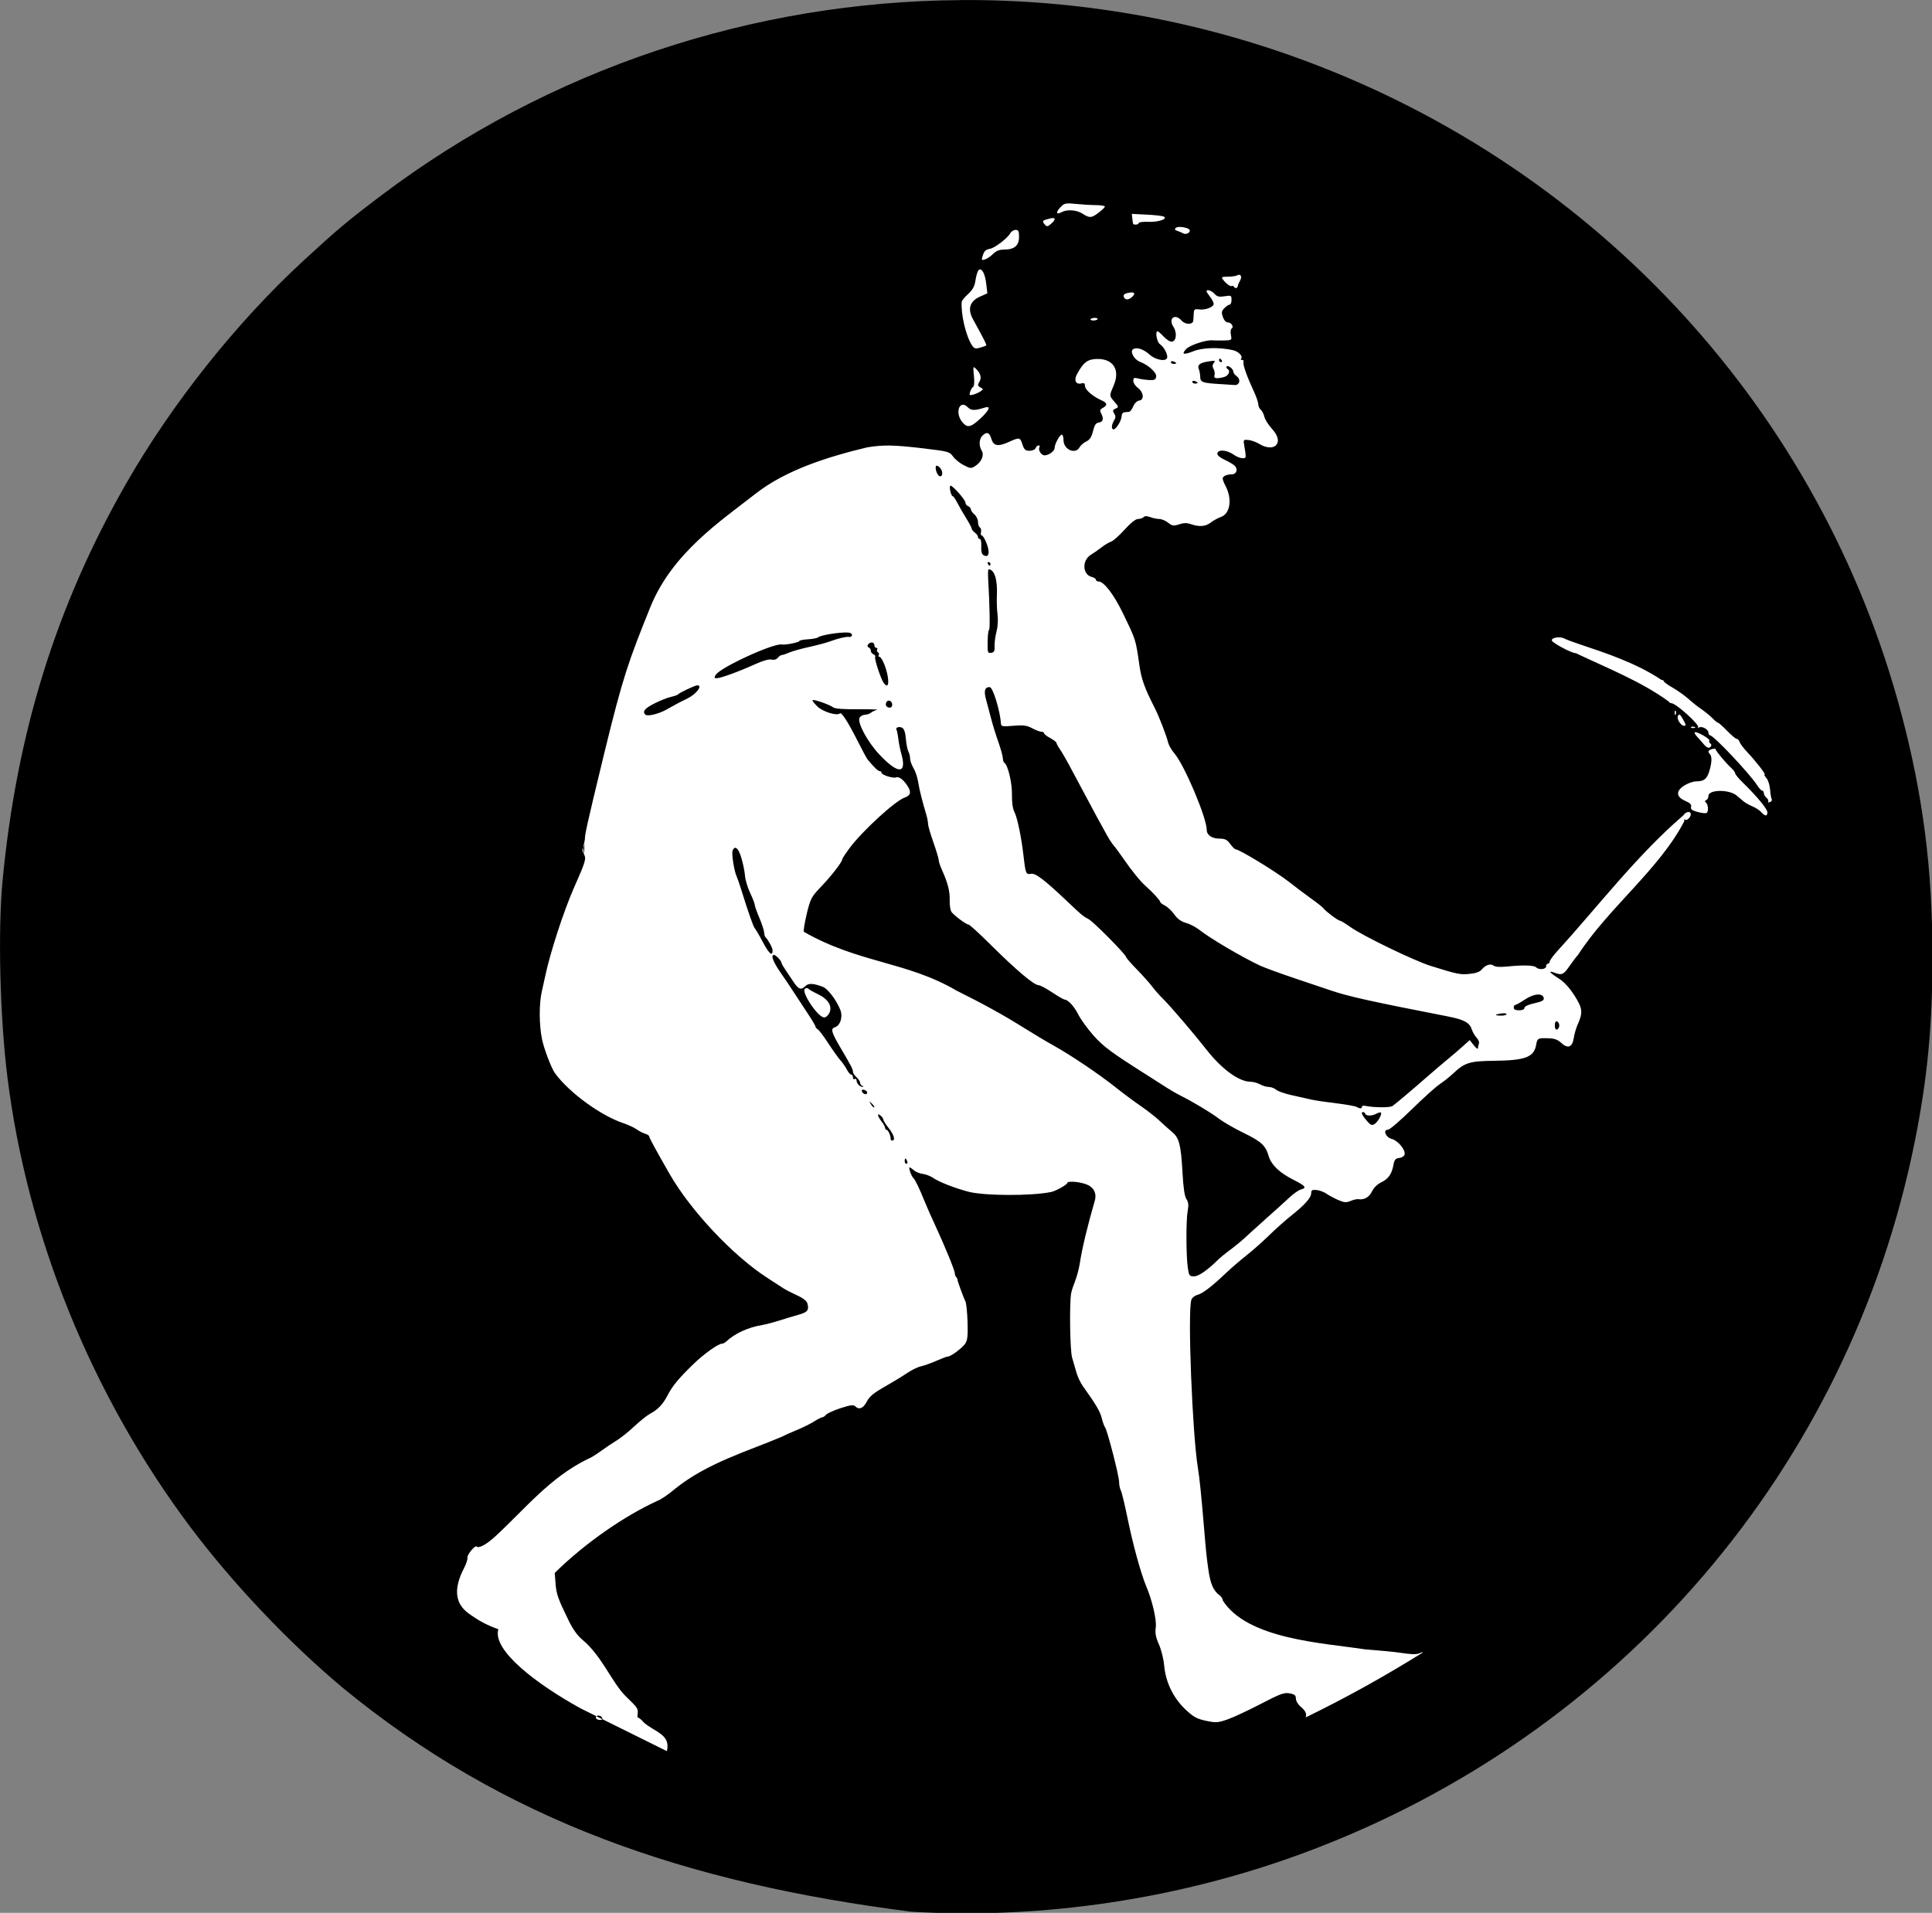
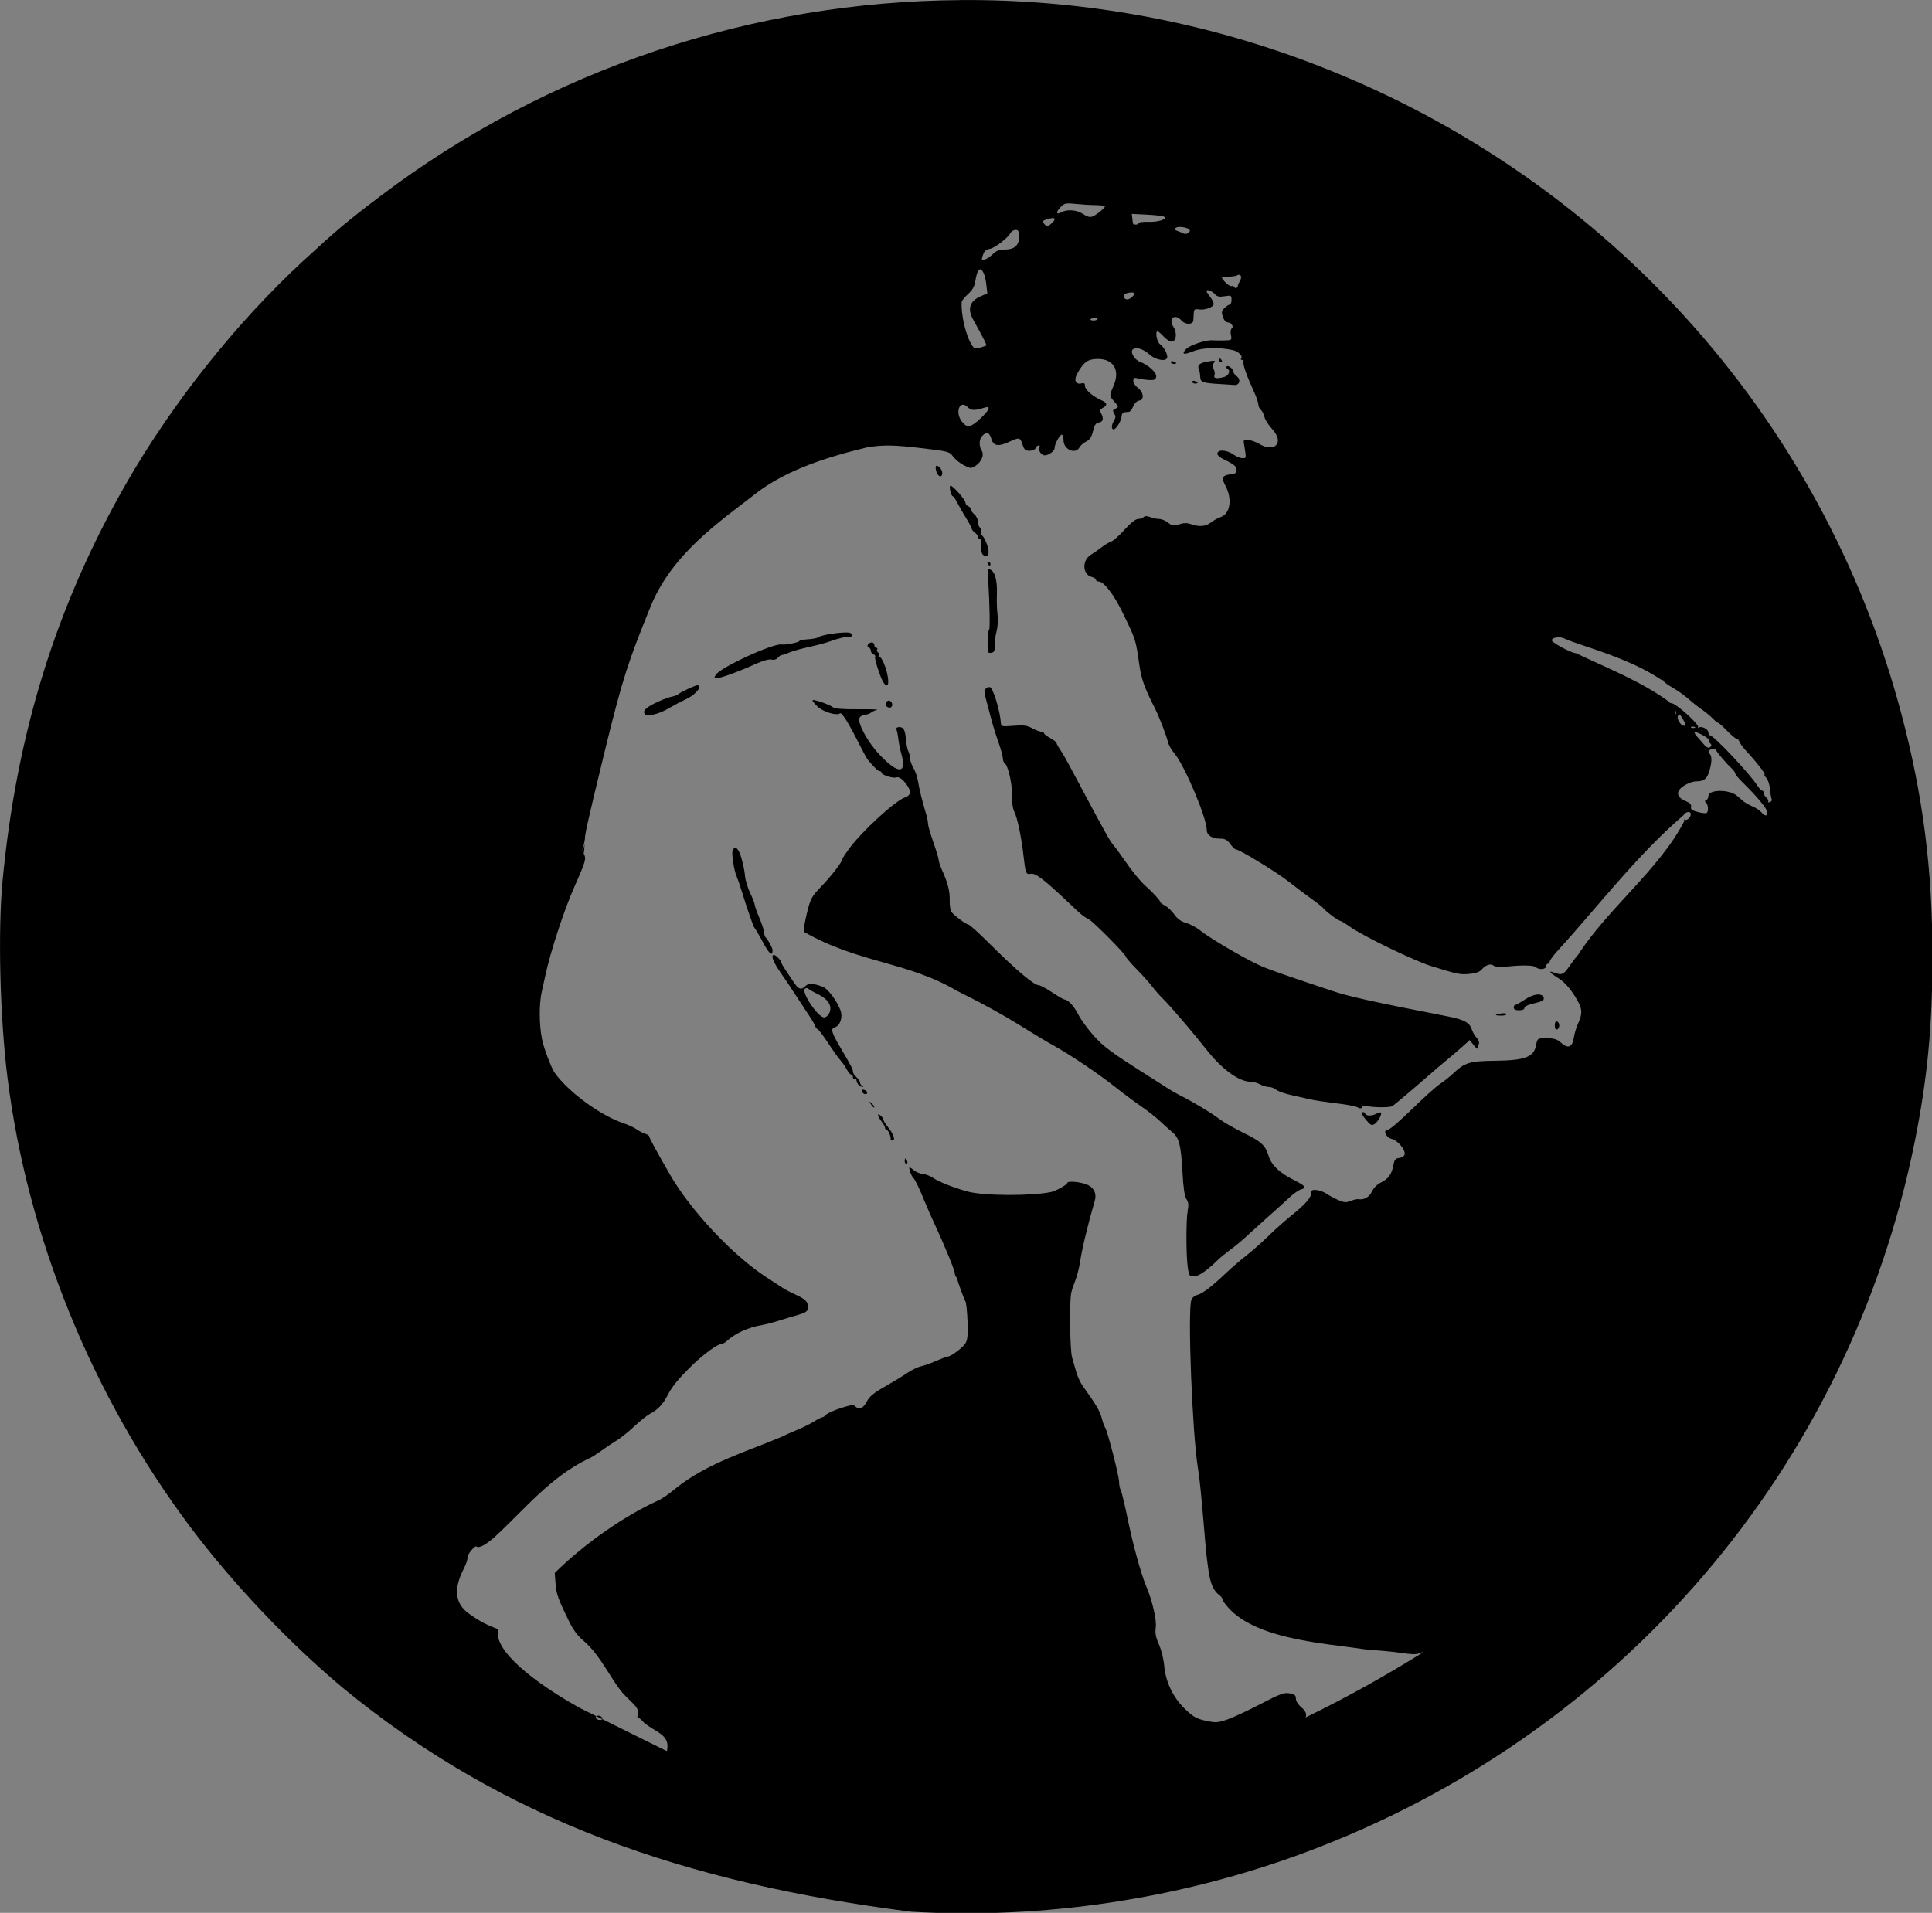
<svg xmlns="http://www.w3.org/2000/svg" xmlns:ns1="http://sodipodi.sourceforge.net/DTD/sodipodi-0.dtd" xmlns:ns2="http://www.inkscape.org/namespaces/inkscape" width="128" height="126.762" version="1.1" id="svg6" ns1:docname="waielbi_Paysan_Grec.svg" ns2:version="0.92.3 (2405546, 2018-03-11)">
  <rect width="100%" height="100%" fill="#808080" stroke="none" />
  <title id="title822">Paysan grec</title>
  <defs id="defs10" />
  <ns1:namedview pagecolor="#ffffff" bordercolor="#666666" borderopacity="1" objecttolerance="10" gridtolerance="10" guidetolerance="10" ns2:pageopacity="0" ns2:pageshadow="2" ns2:window-width="1366" ns2:window-height="713" id="namedview8" showgrid="false" fit-margin-top="0" fit-margin-left="0" fit-margin-right="0" fit-margin-bottom="0" ns2:zoom="1.1125147" ns2:cx="288.4883" ns2:cy="118.61247" ns2:window-x="0" ns2:window-y="27" ns2:window-maximized="1" ns2:current-layer="svg6" />
  <g id="g848" transform="matrix(0.515,0,0,0.515,-10.976,-11.018)">
-     <circle r="115.055" cy="144.496" cx="145.616" id="path844" style="opacity:1;fill:#ffffff;fill-opacity:1;stroke:none;stroke-width:2.076;stroke-linecap:butt;stroke-linejoin:round;stroke-miterlimit:4;stroke-dasharray:none;stroke-dashoffset:0;stroke-opacity:1;paint-order:stroke fill markers" />
-     <path ns2:connector-curvature="0" id="path2" d="m 144.902,21.401 -0.004,0.008 c -26.598,0.168 -52.927,8.778 -74.627,25.201 -4.281,3.24 -5.546,4.297 -9.924,8.33 -8.587,7.912 -16.919,18.389 -22.801,28.668 -9.007,15.735 -14.097,32.099 -15.904,51.121 -0.611,6.439 -0.338,17.538 0.625,25.273 2.559,20.548 10.891,41.035 23.543,57.898 5.398,7.194 12.577,14.775 19.523,20.613 20.972,17.25 44.373,25.202 73.18,28.869 17.046,1.012 34.632,-1.649 50.662,-7.609 40.546,-15.072 70.026,-49.451 78.469,-91.508 1.62,-8.08 2.271,-14.879 2.271,-23.781 0,-11.247 -1.218,-20.751 -4,-31.246 -10.255,-38.686 -38.784,-69.939 -76.74,-84.039 -14.342,-5.331 -29.351,-7.893 -44.273,-7.799 z M 158.89,47.562 c 0.257,0.013 0.512,0.037 0.768,0.066 0.759,0.08 1.923,0.153 2.586,0.158 0.663,0.005 1.205,0.086 1.205,0.186 0,0.1 -0.365,0.453 -0.799,0.783 -0.922,0.705 -1.158,0.723 -2.082,0.131 -0.764,-0.489 -1.965,-0.575 -2.678,-0.195 -0.705,0.378 -0.795,0.048 -0.172,-0.615 0.386,-0.4 0.559,-0.522 1.162,-0.5 z m 8.025,1.355 1.932,0.096 c 1.064,0.05 2.056,0.168 2.203,0.258 0.502,0.31 -0.73,0.722 -2.002,0.668 -0.682,-0.03 -1.242,0.05 -1.242,0.15 0,0.1 -0.146,0.201 -0.346,0.201 -0.407,0 -0.381,0.047 -0.475,-0.74 z m -10.121,0.541 c 0.304,0.022 0.244,0.282 -0.209,0.682 -0.51,0.463 -0.597,0.469 -0.939,0.057 -0.3,-0.362 -0.195,-0.462 0.725,-0.682 0.184,-0.043 0.324,-0.065 0.424,-0.057 z m 16.398,1.141 h 0.002 c 0.47,0.02 1.024,0.17 1.148,0.373 0.189,0.307 -0.425,0.661 -0.797,0.459 -0.252,-0.13 -0.514,-0.241 -0.783,-0.33 -0.314,-0.098 -0.367,-0.205 -0.193,-0.379 0.098,-0.097 0.344,-0.135 0.623,-0.123 z m -21.234,0.379 c 0.372,0 0.451,0.159 0.451,0.906 0,1.103 -0.602,1.623 -1.896,1.623 -0.623,0 -1.041,0.158 -1.436,0.553 -0.306,0.306 -0.779,0.632 -1.049,0.717 -0.43,0.136 -0.465,0.087 -0.322,-0.387 0.213,-0.704 0.382,-0.871 0.998,-0.99 0.616,-0.119 2.245,-1.375 2.57,-1.982 0.129,-0.24 0.434,-0.438 0.682,-0.438 z m -4.604,5.084 h 0.008 c 0.325,-0.065 0.688,0.684 0.82,1.811 l 0.15,1.27 -0.928,0.41 c -1.333,0.587 -1.653,1.592 -0.92,2.922 1.362,2.465 1.785,3.301 1.711,3.375 -0.055,0.044 -0.411,0.169 -0.801,0.281 -0.604,0.174 -0.755,0.13 -1.047,-0.316 -0.776,-1.186 -1.434,-3.984 -1.314,-5.58 0.013,-0.155 0.383,-0.608 0.82,-1.006 0.576,-0.524 0.834,-0.99 0.939,-1.693 0.08,-0.532 0.236,-1.111 0.346,-1.291 0.065,-0.108 0.14,-0.167 0.215,-0.182 z m 33.316,0.689 c 0.295,-0.035 0.416,0.308 0.18,0.732 -0.154,0.276 -0.283,0.568 -0.287,0.652 -0.017,0.313 -0.311,0.449 -0.461,0.209 -0.086,-0.136 -0.222,-0.204 -0.309,-0.15 -0.182,0.114 -0.715,-0.263 -1.143,-0.811 -0.26,-0.333 -0.189,-0.377 0.631,-0.387 0.508,-0.008 1.029,-0.078 1.156,-0.158 0.084,-0.052 0.162,-0.078 0.23,-0.086 z m -4.037,1.992 c 0.2,-0.052 0.636,0.143 0.926,0.463 0.33,0.367 0.593,0.422 1.301,0.309 0.839,-0.133 0.883,-0.105 0.883,0.467 0,0.333 -0.104,0.604 -0.23,0.604 -0.126,0 -0.434,0.205 -0.682,0.453 -0.38,0.38 -0.404,0.558 -0.199,1.148 0.149,0.428 0.399,0.697 0.652,0.697 0.455,0 0.797,0.595 0.461,0.803 -0.118,0.07 -0.155,0.437 -0.08,0.811 0.132,0.669 0.116,0.68 -0.871,0.705 -0.552,0.014 -1.237,0.007 -1.521,-0.016 -0.842,-0.069 -2.928,0.632 -3.383,1.135 -0.624,0.688 -0.323,0.771 0.977,0.258 1.18,-0.466 3.288,-0.521 5.055,-0.129 0.727,0.161 1.341,0.811 1.041,1.111 -0.08,0.08 -0.022,0.145 0.135,0.145 0.157,2e-6 0.243,0.129 0.188,0.287 -0.11,0.31 0.444,1.864 1.344,3.799 0.31,0.667 0.559,1.403 0.559,1.637 0.013,0.262 0.126,0.509 0.316,0.689 0.175,0.154 0.386,0.553 0.461,0.898 0.075,0.345 0.494,1.02 0.939,1.508 0.832,0.91 1.026,1.691 0.539,2.178 -0.405,0.406 -1.295,0.328 -2.109,-0.174 -0.394,-0.243 -1.026,-0.476 -1.406,-0.516 -0.57,-0.062 -0.664,-2.81e-4 -0.6,0.387 0.335,2.028 0.336,1.953 -0.182,1.953 -0.273,0 -0.771,-0.198 -1.113,-0.443 -0.914,-0.655 -2.117,-0.719 -2.117,-0.115 0,0.201 0.441,0.547 1.006,0.797 0.552,0.254 1.134,0.609 1.291,0.799 0.377,0.453 0.134,1.041 -0.43,1.041 -0.654,0 -1.18,0.239 -1.178,0.539 0.002,0.144 0.152,0.562 0.352,0.926 0.907,1.718 0.622,3.603 -0.6,4.029 -0.373,0.13 -0.95,0.446 -1.277,0.703 -0.663,0.521 -1.485,0.589 -2.557,0.215 -0.526,-0.183 -0.935,-0.175 -1.529,0.021 -0.712,0.235 -0.881,0.205 -1.414,-0.215 -0.334,-0.262 -0.844,-0.473 -1.135,-0.473 -0.291,0 -0.811,-0.108 -1.156,-0.238 -0.432,-0.165 -0.696,-0.165 -0.861,0 -0.131,0.131 -0.46,0.238 -0.725,0.238 -0.297,0 -0.958,0.529 -1.725,1.379 -0.684,0.758 -1.459,1.444 -1.709,1.523 -0.25,0.079 -0.824,0.413 -1.25,0.746 -0.439,0.341 -0.895,0.659 -1.365,0.955 -1.17,0.703 -1.102,2.548 0.102,2.85 0.3,0.076 0.545,0.244 0.545,0.367 0,0.123 0.153,0.223 0.338,0.223 0.686,0 1.958,1.66 3.123,4.07 1.702,3.522 1.639,3.307 2.131,6.727 0.258,1.79 0.67,2.934 1.99,5.514 0.526,1.026 1.518,3.6 1.703,4.416 0.088,0.347 0.444,0.968 0.799,1.381 1.3,1.513 4.17,8.303 4.17,9.865 0,0.651 0.665,1.113 1.615,1.113 0.729,0 0.993,0.129 1.408,0.689 0.28,0.39 0.592,0.689 0.695,0.689 0.471,0 5.206,2.888 6.863,4.188 0.992,0.779 2.001,1.537 3.023,2.275 0.65,0.46 1.293,0.976 1.43,1.15 0.331,0.423 1.887,1.58 2.125,1.58 0.104,0 0.691,0.359 1.307,0.797 1.628,1.16 8.227,4.352 10.369,5.02 3.45,1.076 3.761,1.136 4.969,1.02 0.815,-0.078 1.324,-0.263 1.566,-0.561 0.49,-0.593 1.16,-0.813 1.537,-0.5 0.207,0.172 0.832,0.206 1.867,0.102 1.996,-0.201 3.335,-0.154 3.611,0.121 0.35,0.35 1.27,0.256 1.27,-0.129 0,-0.19 0.103,-0.346 0.23,-0.346 0.127,0 0.234,-0.129 0.236,-0.287 0.002,-0.158 0.545,-0.876 1.207,-1.594 4.818,-5.269 10.088,-12.159 15.969,-17.189 0.328,-0.524 0.969,-0.62 0.969,-0.145 0,0.401 -0.556,0.885 -0.773,0.668 -0.09,-0.09 -0.109,-0.014 -0.043,0.172 -3.13,6.135 -9.861,11.287 -13.682,17.236 -0.203,0.206 -0.695,0.855 -1.1,1.443 -0.772,1.12 -0.998,1.214 -1.982,0.84 -0.838,-0.317 -0.554,0.033 0.633,0.783 0.638,0.402 1.354,1.18 1.98,2.16 1.057,1.652 1.118,2.202 0.41,3.762 -0.189,0.416 -0.414,1.192 -0.494,1.717 -0.186,1.197 -0.759,1.417 -1.623,0.617 -0.46,-0.43 -0.88,-0.57 -1.73,-0.59 -1.286,-0.029 -1.332,-0.004 -1.492,0.883 -0.281,1.551 -1.417,1.974 -5.363,2.018 -3.19,0.035 -3.807,0.224 -5.301,1.629 -0.443,0.415 -1.218,1.036 -1.723,1.371 -0.505,0.335 -2.123,1.792 -3.598,3.238 -1.475,1.446 -2.849,2.627 -3.059,2.627 -0.703,0 -0.319,0.984 0.467,1.186 0.786,0.202 1.779,1.385 1.666,1.982 -0.042,0.227 -0.33,0.427 -0.682,0.467 -0.498,0.06 -0.635,0.222 -0.762,0.92 -0.212,1.161 -0.661,1.789 -1.594,2.232 -0.467,0.222 -0.942,0.691 -1.162,1.156 -0.354,0.744 -1.023,1.123 -1.76,0.998 -0.175,-0.03 -0.624,0.076 -0.998,0.23 -0.57,0.233 -0.832,0.209 -1.609,-0.131 -0.5,-0.223 -1.184,-0.589 -1.5,-0.809 -0.316,-0.22 -0.884,-0.432 -1.264,-0.469 -0.56,-0.055 -0.689,0.025 -0.689,0.396 0,0.585 -0.784,1.472 -2.527,2.865 -0.76,0.606 -2.053,1.75 -2.879,2.562 -0.826,0.813 -2.154,1.981 -2.951,2.613 -0.887,0.707 -1.747,1.447 -2.578,2.219 -1.802,1.723 -3.037,2.674 -3.705,2.842 -0.348,0.086 -0.695,0.37 -0.783,0.646 -0.491,1.533 0.128,17.287 0.848,21.633 0.209,1.262 0.447,3.592 0.797,7.812 0.259,3.106 0.297,3.459 0.547,5.264 0.253,1.812 0.655,2.737 1.443,3.299 0.231,0.175 0.416,0.466 0.416,0.676 3.177,4.966 12.758,5.44 18.266,6.275 1.769,0.144 3.526,0.306 3.906,0.359 2.55,0.357 2.743,0.356 3.496,-0.008 0.007,0.031 0.013,0.057 0.019,0.088 -4.835,3.013 -9.861,5.815 -15.041,8.33 0.191,-0.414 0.01,-0.842 -0.555,-1.316 -0.4,-0.336 -0.689,-0.8 -0.689,-1.105 0,-0.422 -0.161,-0.562 -0.805,-0.682 -0.698,-0.132 -1.201,0.049 -3.734,1.369 -1.61,0.84 -3.531,1.734 -4.271,1.99 -1.225,0.424 -1.47,0.444 -2.756,0.172 -1.184,-0.251 -1.612,-0.49 -2.65,-1.465 -1.563,-1.485 -2.534,-3.489 -2.729,-5.637 -0.07,-0.828 -0.374,-2.045 -0.676,-2.727 -0.42,-0.95 -0.508,-1.464 -0.408,-2.197 0.137,-0.908 -0.451,-3.45 -1.184,-5.178 -0.733,-1.728 -1.769,-5.557 -2.414,-8.717 -0.37,-1.817 -0.773,-3.492 -0.896,-3.721 -0.123,-0.229 -0.223,-0.727 -0.223,-1.105 0,-0.767 -1.514,-6.637 -1.811,-7.021 -0.104,-0.135 -0.297,-0.673 -0.424,-1.193 -0.205,-0.843 -0.774,-1.804 -2.439,-4.119 -0.278,-0.388 -0.647,-1.163 -0.811,-1.723 l -0.561,-1.939 c -0.269,-0.922 -0.358,-6.953 -0.121,-8.271 0.068,-0.378 0.323,-1.101 0.523,-1.607 0.2,-0.506 0.484,-1.541 0.6,-2.299 0.286,-1.874 0.966,-4.701 1.926,-8.041 0.268,-0.936 -0.183,-1.754 -1.15,-2.09 -0.991,-0.344 -2.406,-0.43 -2.406,-0.145 0,0.202 -1.455,1.02 -2.031,1.143 -2.508,0.536 -8.657,0.515 -10.721,-0.037 -1.771,-0.473 -3.741,-1.245 -4.516,-1.779 -0.334,-0.231 -0.924,-0.459 -1.314,-0.502 -0.39,-0.043 -0.901,-0.251 -1.133,-0.461 -0.229,-0.207 -0.483,-0.372 -0.568,-0.377 -0.154,0.032 0.26,1.19 0.492,1.365 0.203,0.154 0.801,1.394 1.443,2.994 0.399,0.967 0.82,1.924 1.264,2.871 1.22,2.625 2.619,6.003 2.619,6.363 0,0.175 0.078,0.406 0.172,0.5 0.094,0.094 0.171,0.246 0.172,0.33 0.003,0.215 0.79,2.37 1.027,2.814 0.108,0.202 0.233,1.391 0.273,2.643 0.056,1.821 -0.011,2.384 -0.311,2.814 -0.406,0.58 -1.848,1.645 -2.232,1.645 -0.13,0 -0.794,0.251 -1.48,0.553 -0.686,0.302 -1.585,0.62 -1.99,0.709 -0.405,0.089 -1.211,0.483 -1.795,0.883 -0.584,0.4 -1.889,1.19 -2.893,1.76 -1.39,0.788 -1.927,1.24 -2.264,1.896 -0.45,0.876 -1,1.09 -1.5,0.59 -0.21,-0.212 -0.637,-0.155 -1.873,0.25 -0.881,0.289 -1.72,0.671 -1.867,0.848 -0.147,0.177 -0.362,0.322 -0.475,0.322 -0.113,0 -0.598,0.246 -1.076,0.547 -0.478,0.301 -1.428,0.776 -2.117,1.055 -0.689,0.279 -1.565,0.667 -1.918,0.861 -4.391,1.879 -9.648,3.371 -13.828,6.738 -0.824,0.713 -1.88,1.423 -2.348,1.586 -4.118,1.885 -9.185,5.344 -13.139,9.242 l 0.1,1.328 c 0.101,1.38 0.315,1.991 1.695,4.816 0.565,1.156 1.146,1.954 1.838,2.521 2.407,2.018 3.772,5.485 5.455,7.16 1.683,1.675 1.677,1.487 1.539,2.754 0.159,0 0.542,0.309 0.854,0.689 1.45,1.243 3.399,1.508 2.965,3.582 -0.025,0.023 -0.035,0.042 -0.059,0.064 0,0 -5.167,-2.562 -8.285,-4.107 -0.016,0.027 -0.039,0.05 -0.074,0.07 -0.097,0.055 -0.312,0.057 -0.469,0 -0.283,-0.102 -0.339,-0.322 -0.203,-0.441 -0.611,-0.303 -2.035,-1.008 -2.035,-1.008 -5.715,-3.151 -11.392,-7.499 -10.572,-10.18 -1.47,-0.523 -2.489,-1.064 -3.834,-2.039 -1.768,-1.282 -1.954,-3.201 -0.574,-5.846 0.273,-0.535 0.465,-1.124 0.43,-1.334 -0.062,-0.372 0.975,-1.627 1.178,-1.424 0.282,0.283 1.329,-0.299 2.471,-1.369 3.741,-3.458 6.981,-7.534 11.838,-9.898 0.266,-0.079 1.012,-0.532 1.66,-1.004 0.678,-0.49 1.372,-0.958 2.082,-1.4 0.497,-0.302 1.516,-1.116 2.246,-1.803 0.73,-0.687 1.632,-1.407 2,-1.6 1.006,-0.53 1.668,-1.222 2.262,-2.369 0.637,-1.228 1.404,-2.161 3.318,-4.021 1.375,-1.335 3.209,-2.641 3.705,-2.641 0.133,0 0.378,-0.129 0.545,-0.287 1.075,-1.018 2.8,-1.811 4.596,-2.111 0.466,-0.077 1.447,-0.333 2.182,-0.566 0.815,-0.258 1.635,-0.505 2.457,-0.74 1.203,-0.339 1.415,-0.59 1.205,-1.422 -0.091,-0.36 -0.517,-0.713 -1.342,-1.09 -0.668,-0.306 -1.473,-0.718 -1.789,-0.926 l -2.066,-1.344 c -4.383,-2.828 -9.837,-8.632 -12.537,-13.34 -1.762,-3.072 -2.627,-4.663 -2.627,-4.84 0,-0.101 -0.235,-0.256 -0.518,-0.344 -0.283,-0.088 -0.774,-0.331 -1.09,-0.561 -0.316,-0.23 -1.091,-0.589 -1.723,-0.801 -2.943,-0.987 -7.015,-3.97 -8.805,-6.447 -0.456,-0.629 -1.411,-3.145 -1.658,-4.365 -0.374,-1.842 -0.386,-4.537 -0.031,-6.09 l 0.48,-2.182 c 0.588,-2.743 2.295,-8.148 3.766,-11.445 1.471,-3.297 1.469,-3.528 1.182,-4.084 -0.21,-0.407 -0.252,-0.683 -0.107,-0.783 l 0.229,-1.15 c 0,-0.552 0.113,-1.295 2.502,-11.1 2.389,-9.805 3.098,-11.761 5.902,-18.723 2.804,-6.962 9.015,-11.08 13.594,-14.658 3.903,-3.05 9.354,-4.745 14.33,-5.938 2.108,-0.341 3.481,-0.311 7.281,0.143 3.151,0.376 3.311,0.418 3.754,1.041 0.256,0.357 0.876,0.861 1.381,1.119 0.856,0.437 0.958,0.44 1.486,0.094 0.805,-0.527 1.168,-1.407 0.818,-1.967 -0.382,-0.612 -0.344,-1.494 0.086,-1.924 0.554,-0.552 0.908,-0.433 1.15,0.387 0.277,0.94 0.856,1.049 2.256,0.416 1.369,-0.624 1.452,-0.61 1.752,0.33 0.22,0.666 0.376,0.805 0.912,0.805 0.363,0 0.711,-0.156 0.783,-0.346 0.072,-0.19 0.241,-0.344 0.379,-0.344 0.138,0 0.193,0.092 0.123,0.207 -0.191,0.307 0.082,0.883 0.494,1.041 0.453,0.173 1.443,-0.455 1.443,-0.92 0,-0.496 0.658,-1.711 0.926,-1.711 0.123,0 0.223,0.322 0.223,0.719 0,1.2 1.541,1.877 2.061,0.904 0.132,-0.247 0.521,-0.582 0.861,-0.746 0.458,-0.22 0.687,-0.574 0.871,-1.336 0.19,-0.796 0.36,-1.049 0.76,-1.105 0.547,-0.08 0.643,-0.509 0.273,-1.201 -0.184,-0.345 -0.138,-0.486 0.229,-0.682 0.634,-0.339 0.578,-0.65 -0.172,-0.975 -1.103,-0.478 -2.125,-1.365 -2.125,-1.84 0,-0.343 -0.114,-0.424 -0.451,-0.336 -0.708,0.188 -1,-0.378 -0.6,-1.143 0.847,-1.574 1.381,-1.98 2.619,-2 2.089,-0.032 2.982,1.41 2.125,3.41 -0.582,1.36 -0.586,1.305 0.107,2.109 0.554,0.643 0.559,0.678 0.131,0.871 -0.369,0.167 -0.396,0.273 -0.172,0.631 0.208,0.333 0.206,0.533 -0.014,0.885 -0.341,0.556 -0.378,1.154 -0.066,1.154 0.33,0 1.025,-1.143 1.035,-1.701 0.004,-0.255 0.152,-0.483 0.352,-0.5 l 0.604,-0.057 c 0.144,-0.014 0.385,-0.333 0.539,-0.705 0.175,-0.401 0.482,-0.704 0.775,-0.746 0.678,-0.097 0.565,-1.085 -0.193,-1.645 -0.314,-0.233 -0.574,-0.626 -0.574,-0.883 0,-0.397 0.095,-0.451 0.631,-0.311 0.348,0.09 0.996,0.181 1.438,0.201 0.656,0.029 0.819,-0.053 0.875,-0.445 0.075,-0.524 -1.023,-1.504 -2.125,-1.924 -0.727,-0.276 -1.283,-1.33 -0.846,-1.6 0.475,-0.304 1.332,-0.013 2.125,0.695 0.847,0.756 2.27,0.951 2.27,0.311 0,-0.512 -0.459,-1.314 -0.955,-1.666 -0.387,-0.273 -0.627,-1.65 -0.287,-1.65 0.077,0 0.434,0.313 0.797,0.703 0.375,0.402 0.84,0.677 1.07,0.633 0.554,-0.096 0.652,-1.163 0.172,-1.896 -0.717,-1.094 0.199,-1.79 1.055,-0.803 0.468,0.541 1.464,0.53 1.5,-0.016 l 0.057,-0.939 c 0.03,-0.509 0.125,-0.574 0.668,-0.494 0.803,0.118 1.896,-0.294 1.896,-0.711 0,-0.175 -0.208,-0.583 -0.461,-0.904 -0.253,-0.321 -0.459,-0.644 -0.459,-0.719 0,-0.077 0.041,-0.121 0.107,-0.139 z M 96.556,129.38 c 0,0.552 -0.103,1.07 -0.229,1.15 l 0.107,0.783 z m 1.479,112.854 c 0.224,0.111 0.465,0.232 0.746,0.371 0.102,-0.172 -0.171,-0.453 -0.5,-0.453 -0.115,0 -0.192,0.035 -0.246,0.082 z M 166.849,59.026 c 0.425,-0.016 0.508,0.174 0.164,0.518 -0.483,0.483 -0.953,0.503 -1.127,0.049 -0.086,-0.228 0.052,-0.387 0.424,-0.48 0.176,-0.047 0.357,-0.076 0.539,-0.086 z m -4.789,3.275 c 0.253,-0.018 0.461,0.041 0.461,0.131 0,0.09 -0.208,0.181 -0.461,0.199 -0.253,0.018 -0.459,-0.039 -0.459,-0.129 0,-0.09 0.206,-0.181 0.459,-0.201 z m 16.186,5.23 c -0.055,0 -0.102,0.103 -0.102,0.23 0,0.127 0.111,0.23 0.244,0.23 0.133,0 0.178,-0.103 0.1,-0.23 -0.078,-0.127 -0.186,-0.23 -0.242,-0.23 z m -0.82,0.287 v 0.002 c -0.132,0 -0.354,0.038 -0.682,0.088 -1.093,0.17 -1.443,0.46 -1.201,1.004 0.084,0.189 0.162,0.629 0.172,0.977 0.018,0.701 0.293,0.797 2.656,0.932 0.584,0.032 1.168,0.071 1.752,0.115 0.659,0.057 0.857,-0.717 0.287,-1.127 -0.236,-0.17 -0.43,-0.428 -0.43,-0.574 0,-0.36 -0.661,-0.889 -0.861,-0.689 -0.087,0.087 -0.031,0.24 0.129,0.338 0.405,0.25 0.112,0.873 -0.488,1.033 -0.923,0.248 -1.363,0.173 -1.213,-0.215 0.076,-0.2 0.028,-0.568 -0.107,-0.82 -0.179,-0.334 -0.17,-0.55 0.035,-0.797 0.152,-0.183 0.171,-0.266 -0.049,-0.266 z m -5.385,0.057 -0.002,0.002 c -0.062,0.016 -0.1,0.061 -0.1,0.121 0,0.123 0.154,0.223 0.344,0.223 0.19,0 0.346,-0.042 0.346,-0.092 0,-0.05 -0.146,-0.152 -0.346,-0.225 -0.094,-0.038 -0.18,-0.045 -0.242,-0.029 z m -25.453,0.775 c 0.052,-0.017 0.142,0.067 0.287,0.207 0.594,0.58 0.744,1.158 0.424,1.682 -0.24,0.391 -0.221,0.501 0.135,0.703 0.41,0.232 0.41,0.245 0,0.523 -0.232,0.156 -0.647,0.344 -0.947,0.416 -0.455,0.114 -0.507,0.065 -0.373,-0.365 0.086,-0.274 0.261,-0.564 0.389,-0.646 0.14,-0.09 0.178,-0.67 0.1,-1.43 -0.078,-0.76 -0.101,-1.063 -0.014,-1.09 z m 28.211,1.754 -0.002,0.002 c -0.062,0.016 -0.1,0.061 -0.1,0.121 0,0.123 0.156,0.225 0.346,0.225 0.19,0 0.344,-0.044 0.344,-0.094 0,-0.05 -0.144,-0.15 -0.344,-0.223 -0.094,-0.038 -0.182,-0.047 -0.244,-0.031 z m -29.678,3.072 c 0.19,-0.032 0.427,0.056 0.682,0.311 0.447,0.457 0.907,0.46 2.184,0.057 0.85,-0.268 0.617,0.317 -0.561,1.414 -1.247,1.162 -1.695,1.24 -2.355,0.402 -0.712,-0.905 -0.519,-2.084 0.051,-2.184 z m -3.316,7.842 c -0.211,0.004 -0.134,0.677 0.125,1.092 0.253,0.42 0.6,0.345 0.6,-0.131 0,-0.422 -0.403,-0.953 -0.725,-0.961 z m 1.773,2.562 v 0.018 c -0.009,0.001 -0.017,0.01 -0.023,0.016 -0.162,0.162 0.122,1.328 0.324,1.328 0.084,0 0.354,0.387 0.596,0.861 0.242,0.474 0.755,1.365 1.141,1.982 0.386,0.617 0.705,1.232 0.705,1.342 0,0.11 0.18,0.337 0.402,0.5 0.222,0.163 0.402,0.409 0.402,0.553 0,0.144 0.099,0.268 0.236,0.268 0.137,0 0.217,0.402 0.188,0.932 -0.034,0.604 0.058,1.005 0.266,1.135 0.738,0.456 0.904,-0.353 0.344,-1.693 -0.191,-0.458 -0.44,-0.834 -0.553,-0.834 -0.113,0 -0.156,-0.19 -0.092,-0.43 0.064,-0.24 -7.2e-4,-0.505 -0.137,-0.59 -0.136,-0.085 -0.25,-0.409 -0.25,-0.719 0,-0.31 -0.206,-0.745 -0.459,-0.961 -0.253,-0.216 -0.461,-0.512 -0.461,-0.66 0,-0.148 -0.156,-0.329 -0.346,-0.402 -0.19,-0.073 -0.344,-0.273 -0.344,-0.445 0,-0.376 -1.671,-2.245 -1.939,-2.199 z m 4.912,9.844 c -0.133,0 -0.178,0.103 -0.1,0.23 0.078,0.127 0.189,0.23 0.244,0.23 0.055,0 0.1,-0.103 0.1,-0.23 0,-0.127 -0.11,-0.23 -0.244,-0.23 z m 0,0.918 v 0.002 c -0.07,-0.003 -0.092,0.593 -0.049,1.32 0.202,3.412 0.251,6.489 0.107,6.49 -0.088,0.001 -0.167,0.681 -0.18,1.508 -0.023,1.401 0.004,1.5 0.451,1.436 0.39,-0.056 0.473,-0.223 0.445,-0.877 -0.019,-0.442 0.09,-1.268 0.244,-1.838 0.163,-0.605 0.223,-1.51 0.137,-2.182 -0.081,-0.632 -0.122,-1.791 -0.086,-2.578 0.09,-1.98 -0.33,-3.261 -1.07,-3.281 z m -18.197,8.137 0.002,0.006 c -1.02,-0.045 -3.358,0.32 -3.748,0.625 -0.135,0.105 -0.73,0.215 -1.32,0.25 -0.59,0.035 -1.075,0.131 -1.076,0.215 -0.002,0.176 -1.806,0.536 -2.262,0.451 -1.057,-0.196 -7.897,2.944 -8.494,3.9 -0.23,0.372 -0.213,0.438 0.129,0.438 0.503,0 2.886,-0.873 4.961,-1.816 0.966,-0.439 1.766,-0.662 2.082,-0.582 0.316,0.08 0.627,-0.008 0.811,-0.23 0.164,-0.2 0.399,-0.359 0.523,-0.359 0.124,0 0.549,-0.142 0.947,-0.316 0.398,-0.174 1.552,-0.498 2.564,-0.719 1.012,-0.221 2.199,-0.538 2.641,-0.703 1.046,-0.392 2.117,-0.645 2.457,-0.59 0.449,0.073 0.57,-0.388 0.135,-0.518 -0.115,-0.03 -0.233,-0.048 -0.352,-0.051 z m 91.551,0.623 c 0.256,0.005 0.52,0.059 0.74,0.166 0.264,0.14 1.155,0.465 1.975,0.74 3.148,1.056 7.264,2.391 10.504,4.58 0.164,0 0.295,0.077 0.295,0.172 0,0.095 0.489,0.454 1.09,0.797 0.601,0.343 1.454,0.94 1.896,1.32 1.06,0.906 1.127,0.96 2.059,1.623 0.435,0.31 1.012,0.8 1.285,1.084 0.273,0.284 0.568,0.518 0.654,0.518 0.086,0 0.604,0.464 1.156,1.033 0.552,0.569 1.111,1.035 1.24,1.035 0.129,0 0.295,0.182 0.367,0.402 0.072,0.22 0.522,0.813 0.998,1.318 1.165,1.235 2.419,2.873 2.219,2.873 -0.093,0 0.009,0.198 0.225,0.438 0.216,0.24 0.432,0.913 0.479,1.494 0.047,0.581 0.145,1.141 0.215,1.256 0.07,0.115 -0.033,0.271 -0.229,0.346 -0.196,0.075 -0.299,0.045 -0.23,-0.065 0.069,-0.11 -0.026,-0.324 -0.215,-0.48 -0.189,-0.156 -0.346,-0.43 -0.346,-0.604 0,-0.174 -0.093,-0.316 -0.207,-0.316 -0.114,0 -0.399,-0.301 -0.633,-0.668 -0.97,-1.518 -5.624,-6.455 -6.09,-6.455 -0.094,0 -0.193,-0.151 -0.193,-0.336 0,-0.425 -0.837,-0.884 -1.213,-0.668 -0.155,0.09 -0.21,0.083 -0.123,-0.014 0.268,-0.296 -2.848,-3.117 -3.445,-3.117 -0.13,0 -0.269,-0.087 -0.311,-0.199 -3.583,-2.618 -8.067,-4.373 -11.963,-6.232 -0.589,0 -3.204,-1.415 -3.104,-1.688 0.074,-0.228 0.472,-0.359 0.898,-0.352 z m -88.377,0.662 c -0.427,0.002 -0.754,0.523 -0.4,0.641 0.149,0.05 0.273,0.241 0.273,0.424 0,0.183 0.156,0.387 0.344,0.459 0.188,0.072 0.285,0.226 0.215,0.338 -0.135,0.217 0.747,2.887 1.113,3.367 0.46,0.605 0.678,0.285 0.518,-0.775 -0.177,-1.169 -0.784,-2.613 -1.1,-2.613 -0.111,0 -0.138,-0.095 -0.066,-0.215 0.072,-0.12 0.023,-0.277 -0.107,-0.359 -0.13,-0.082 -0.173,-0.244 -0.1,-0.361 0.073,-0.117 0.029,-0.215 -0.115,-0.215 -0.144,0 -0.244,-0.154 -0.244,-0.344 0,-0.189 -0.147,-0.345 -0.328,-0.346 z m -22.445,5.514 c -0.301,0.003 -2.318,0.955 -2.496,1.178 -0.062,0.079 -0.473,0.219 -0.912,0.314 -0.439,0.095 -1.395,0.478 -2.125,0.848 -1.242,0.632 -1.558,1.028 -1.156,1.43 0.264,0.263 1.687,-0.073 2.699,-0.639 1.362,-0.763 1.748,-0.973 2.721,-1.443 1.137,-0.55 1.993,-1.683 1.273,-1.688 h -0.002 z m 37.611,0.229 c -0.655,0 -0.782,0.486 -0.445,1.688 l 0.652,2.447 c 0.175,0.695 0.584,2.009 0.906,2.922 0.322,0.913 0.582,1.863 0.582,2.111 0,0.248 0.089,0.512 0.199,0.582 0.45,0.277 1.001,2.592 0.971,4.092 -0.019,1 0.095,1.8 0.322,2.24 0.36,0.694 0.893,3.238 1.15,5.514 0.274,2.417 0.323,2.545 0.969,2.428 0.605,-0.11 1.742,0.765 4.91,3.775 1.626,1.545 1.815,1.696 2.521,2.068 0.62,0.327 4.809,4.561 4.809,4.861 0,0.105 0.635,0.832 1.408,1.623 0.773,0.791 1.672,1.804 2.002,2.246 0.33,0.442 0.974,1.165 1.43,1.607 0.815,0.79 3.93,4.437 5.5,6.441 1.963,2.506 4.161,4.117 5.645,4.135 0.37,0.004 0.936,0.158 1.25,0.338 0.314,0.18 0.827,0.331 1.133,0.336 0.306,0.005 0.726,0.163 0.934,0.352 0.208,0.189 1.1,0.503 1.975,0.697 l 2.555,0.574 c 0.535,0.12 1.982,0.332 3.217,0.479 1.235,0.147 2.392,0.357 2.592,0.461 0.458,0.25 0.691,0.246 0.691,-0.008 0,-0.115 0.182,-0.174 0.402,-0.129 1.16,0.238 3.231,0.251 3.547,0.021 0.515,-0.377 2.579,-2.12 4.387,-3.705 0.866,-0.759 2.057,-1.778 2.65,-2.262 0.673,-0.551 1.332,-1.115 1.98,-1.693 l 0.906,-0.82 0.529,0.668 c 0.29,0.365 0.529,0.543 0.529,0.395 0,-0.148 0.06,-0.42 0.131,-0.604 0.071,-0.184 -0.059,-0.526 -0.287,-0.754 -0.228,-0.228 -0.52,-0.726 -0.646,-1.113 -0.275,-0.843 -1.002,-1.233 -3.072,-1.637 -9.982,-1.948 -12.784,-2.572 -15.078,-3.352 l -4.4,-1.48 c -2.03,-0.686 -4.149,-1.457 -4.699,-1.717 -2.404,-1.138 -6.389,-3.488 -7.777,-4.588 -0.443,-0.351 -1.219,-0.756 -1.723,-0.896 -0.619,-0.173 -1.102,-0.52 -1.492,-1.07 -0.306,-0.447 -0.859,-0.972 -1.207,-1.15 -0.348,-0.178 -0.63,-0.408 -0.631,-0.5 -0.002,-0.182 -0.993,-1.261 -1.861,-2.025 -0.675,-0.595 -1.783,-1.953 -2.863,-3.523 -0.45,-0.654 -1.009,-1.418 -1.25,-1.695 -0.241,-0.277 -0.684,-0.967 -0.984,-1.537 l -1.201,-2.182 -3.043,-5.688 c -0.644,-1.231 -1.385,-2.538 -1.645,-2.908 -0.26,-0.37 -0.48,-0.759 -0.48,-0.869 0,-0.11 -0.361,-0.394 -0.803,-0.633 -0.442,-0.239 -0.805,-0.518 -0.805,-0.625 0,-0.107 -0.156,-0.193 -0.346,-0.193 -0.19,0 -0.724,-0.206 -1.184,-0.453 -0.687,-0.369 -1.12,-0.421 -2.412,-0.314 -1.422,0.118 -1.576,0.092 -1.6,-0.295 -0.1,-1.61 -1.042,-4.68 -1.438,-4.68 z m -22.74,1.66 v 0.016 c -0.023,0.002 -0.039,0.006 -0.049,0.016 -0.054,0.053 0.231,0.417 0.631,0.809 0.69,0.675 2.532,1.238 2.887,0.883 0.204,-0.205 1.052,1.114 2.262,3.512 0.602,1.192 1.183,2.276 1.293,2.41 0.817,0.988 1.358,1.51 1.564,1.51 0.132,0 0.236,0.09 0.236,0.207 0,0.27 1.451,0.746 1.861,0.6 0.38,-0.135 0.883,0.219 1.43,1.012 0.576,0.838 0.481,1.304 -0.311,1.58 -1.23,0.427 -5.455,4.304 -7.08,6.49 -0.525,0.706 -0.955,1.359 -0.955,1.451 0,0.337 -1.376,2.126 -2.693,3.496 -1.267,1.328 -1.381,1.521 -1.867,3.504 -0.273,1.153 -0.451,2.207 -0.373,2.334 7.059,4.045 13.264,3.816 19.629,7.561 3.517,1.751 6.011,3.127 8.551,4.717 1.305,0.818 3.077,1.878 3.941,2.355 2.152,1.188 5.885,3.705 7.963,5.363 0.947,0.756 2.395,1.834 3.217,2.396 0.822,0.562 1.912,1.411 2.42,1.889 0.508,0.478 1.245,1.141 1.645,1.473 0.916,0.76 1.142,1.623 1.342,5.24 0.108,1.952 0.264,3.028 0.504,3.395 0.265,0.404 0.304,0.776 0.164,1.508 -0.223,1.16 -0.212,5.809 0.016,7.346 0.148,1.006 0.207,1.09 0.809,1.09 0.585,0 1.777,-0.835 3.145,-2.203 0.183,-0.182 0.712,-0.617 1.172,-0.963 1.215,-0.912 1.858,-1.442 2.814,-2.348 l 2.42,-2.184 c 0.865,-0.758 2.041,-1.821 2.613,-2.361 0.572,-0.54 1.273,-1.039 1.557,-1.113 0.81,-0.212 0.625,-0.464 -0.92,-1.242 -1.83,-0.922 -2.867,-1.916 -3.217,-3.086 -0.405,-1.356 -0.932,-1.845 -3.252,-2.975 -1.148,-0.559 -2.553,-1.369 -3.123,-1.801 -1.027,-0.782 -3.396,-2.204 -5.01,-3.008 -0.464,-0.232 -1.208,-0.659 -1.65,-0.949 l -2.641,-1.686 c -4.528,-2.862 -5.585,-3.644 -6.865,-5.09 -0.744,-0.84 -1.611,-2.035 -1.924,-2.65 -0.553,-1.089 -1.314,-1.923 -1.779,-1.953 -0.125,-0.008 -0.845,-0.423 -1.6,-0.926 -0.755,-0.503 -1.533,-0.916 -1.725,-0.92 -0.617,-0.013 -2.869,-1.912 -6.297,-5.32 -1.373,-1.364 -2.604,-2.484 -2.734,-2.484 -0.281,0 -1.766,-1.093 -2.176,-1.6 -0.156,-0.194 -0.27,-0.868 -0.25,-1.5 0.036,-1.166 -0.23,-2.237 -0.99,-3.92 -0.232,-0.514 -0.424,-1.092 -0.424,-1.279 0,-0.187 -0.305,-1.213 -0.682,-2.281 -0.377,-1.068 -0.689,-2.14 -0.691,-2.385 -0.002,-0.245 -0.099,-0.762 -0.215,-1.15 -0.523,-1.739 -0.916,-3.312 -1.062,-4.266 -0.088,-0.569 -0.352,-1.359 -0.59,-1.752 -0.238,-0.393 -0.438,-0.941 -0.438,-1.219 0,-0.278 -0.098,-0.693 -0.223,-0.926 -0.125,-0.233 -0.272,-0.969 -0.324,-1.631 -0.062,-0.794 -0.223,-1.277 -0.467,-1.414 -0.38,-0.213 -0.908,-0.044 -0.74,0.236 0.052,0.086 0.172,0.625 0.238,1.193 0.066,0.568 0.238,1.398 0.365,1.838 0.782,2.72 -0.352,2.78 -2.822,0.15 -1.54,-1.639 -2.88,-4.165 -2.52,-4.732 0.127,-0.199 0.434,-0.363 0.689,-0.367 0.255,-0.004 0.603,-0.126 0.775,-0.266 0.172,-0.14 0.522,-0.301 0.775,-0.359 0.253,-0.058 -0.844,-0.092 -2.434,-0.08 -1.922,0.016 -3.005,-0.07 -3.225,-0.25 -0.372,-0.306 -2.244,-0.972 -2.592,-0.939 z m 9.729,0.08 c -0.327,0.032 -0.506,0.605 -0.172,0.811 0.167,0.097 0.367,0.126 0.467,0.064 0.298,-0.184 0.207,-0.719 -0.145,-0.854 -0.05,-0.021 -0.101,-0.026 -0.148,-0.021 z m 101.195,1.291 c 0.015,-0.005 0.029,0.001 0.049,0.021 0.077,0.076 0.089,0.272 0.023,0.438 -0.073,0.184 -0.127,0.133 -0.137,-0.135 -0.007,-0.183 0.017,-0.307 0.064,-0.324 z m 0.531,0.502 c 0.128,-0.005 0.29,0.271 0.668,0.971 0.2,0.374 0.191,0.475 -0.051,0.475 -0.435,0 -1.003,-0.93 -0.783,-1.285 0.06,-0.098 0.108,-0.155 0.166,-0.158 z m 1.701,1.551 v 0.002 c 0.086,-0.003 0.172,0.011 0.252,0.043 0.184,0.073 0.131,0.125 -0.137,0.135 -0.242,0.01 -0.379,-0.037 -0.303,-0.113 0.039,-0.039 0.107,-0.063 0.188,-0.066 z m 0.338,0.719 h 0.002 c 0.355,-0.041 1.957,0.879 1.83,1.084 -0.069,0.112 -0.022,0.27 0.109,0.352 0.131,0.082 0.18,0.241 0.107,0.359 -0.213,0.344 -0.543,0.251 -0.971,-0.279 -0.265,-0.322 -0.541,-0.637 -0.826,-0.941 -0.233,-0.243 -0.369,-0.493 -0.309,-0.553 0.011,-0.013 0.033,-0.018 0.057,-0.021 z m 2.502,2.119 c 0.083,0.008 0.135,0.037 0.135,0.08 0,0.198 1.32,1.783 2,2.398 0.284,0.257 0.518,0.576 0.518,0.705 0,0.129 0.44,0.661 0.977,1.184 1.8,1.75 3.16,3.395 3.16,3.82 0,0.542 -0.283,0.539 -0.783,-0.014 -0.217,-0.242 -0.725,-0.574 -1.127,-0.74 -0.402,-0.166 -0.924,-0.459 -1.156,-0.652 l -0.877,-0.74 c -0.978,-0.827 -3.639,-0.794 -3.639,0.043 0,0.234 -0.129,0.475 -0.287,0.539 -0.195,0.08 -0.206,0.173 -0.043,0.303 0.306,0.24 0.369,1.18 0.092,1.35 -0.116,0.07 -0.634,0.011 -1.154,-0.129 -0.732,-0.196 -0.924,-0.348 -0.842,-0.66 0.077,-0.296 -0.133,-0.503 -0.781,-0.783 -0.856,-0.373 -1.107,-0.878 -0.711,-1.43 0.367,-0.513 1.524,-1.07 2.211,-1.07 0.999,0 1.381,-0.356 1.701,-1.564 0.274,-1.042 0.265,-1.688 -0.029,-1.982 -0.278,-0.267 -0.174,-0.476 0.301,-0.6 0.126,-0.033 0.241,-0.05 0.324,-0.043 z m -126.021,12.758 c -0.117,0.021 -0.225,0.146 -0.314,0.381 -0.146,0.381 0.211,2.632 0.525,3.295 0.09,0.189 0.361,0.965 0.596,1.723 0.858,2.765 1.576,4.829 1.729,4.941 0.086,0.073 0.553,0.861 1.035,1.771 0.809,1.529 1.264,1.916 1.264,1.078 0,-0.309 -0.606,-1.423 -0.926,-1.703 -0.072,-0.063 -0.141,-0.33 -0.158,-0.596 -0.017,-0.266 -0.299,-1.123 -0.625,-1.896 -0.326,-0.773 -0.59,-1.523 -0.59,-1.672 0,-0.149 -0.265,-0.833 -0.59,-1.521 -0.325,-0.688 -0.622,-1.681 -0.66,-2.205 -0.038,-0.524 -0.247,-1.548 -0.461,-2.275 -0.265,-0.894 -0.563,-1.36 -0.822,-1.32 z m 5.023,13.785 c -0.459,0 -0.119,0.897 0.855,2.297 0.575,0.822 1.273,1.857 1.549,2.299 l 1.711,2.605 c 0.666,0.99 1.205,1.886 1.205,1.996 0,0.11 0.141,0.28 0.311,0.381 0.17,0.101 0.774,0.91 1.35,1.795 0.576,0.885 1.28,1.878 1.559,2.184 0.279,0.306 0.651,0.857 0.832,1.205 0.181,0.348 0.43,0.633 0.553,0.633 0.123,0 0.225,0.162 0.225,0.359 0,0.197 0.102,0.293 0.229,0.215 0.127,-0.078 0.23,-0.001 0.23,0.172 0,0.173 0.127,0.44 0.279,0.59 0.152,0.15 0.385,0.26 0.518,0.25 0.133,-0.01 0.108,-0.065 -0.049,-0.129 -0.157,-0.064 -0.287,-0.25 -0.287,-0.41 0,-0.16 -0.208,-0.477 -0.461,-0.705 -0.253,-0.228 -0.459,-0.539 -0.459,-0.695 0,-0.328 -0.229,-0.777 -1.531,-2.98 -1.237,-2.092 -1.378,-2.568 -0.803,-2.75 0.714,-0.227 1.069,-1.348 0.709,-2.246 -0.507,-1.27 -1.606,-2.715 -2.246,-2.959 -1.211,-0.461 -1.845,-0.497 -2.227,-0.115 -0.576,0.577 -0.906,0.454 -1.6,-0.602 l -1.07,-1.602 c -0.234,-0.343 -0.424,-0.683 -0.424,-0.783 0,-0.239 -0.728,-1.004 -0.955,-1.004 z m 4.23,4.266 h 0.002 c 0.075,0 0.131,0.022 0.164,0.07 0.066,0.096 0.617,0.407 1.221,0.697 1.343,0.642 1.906,1.546 1.508,2.42 -0.147,0.323 -0.453,0.59 -0.676,0.59 -0.81,0 -3.036,-3.351 -2.463,-3.705 0.08,-0.05 0.17,-0.071 0.244,-0.072 z m 93.973,0.832 c -0.444,0.032 -1.014,0.249 -1.594,0.633 -0.587,0.388 -1.152,0.703 -1.256,0.703 -0.104,0 -0.195,0.146 -0.195,0.346 0,0.23 0.229,0.344 0.689,0.344 0.424,0 0.691,-0.113 0.691,-0.309 0,-0.196 0.505,-0.425 1.277,-0.598 0.983,-0.22 1.263,-0.373 1.207,-0.668 -0.065,-0.337 -0.378,-0.483 -0.82,-0.451 z m -4.387,2.412 c -0.089,0.002 -0.179,0.009 -0.268,0.021 -0.39,0.056 -0.689,0.146 -0.689,0.195 -1e-5,0.049 0.299,0.086 0.689,0.086 0.39,0 0.691,-0.091 0.691,-0.195 0,-0.078 -0.177,-0.114 -0.424,-0.107 z m 6.85,1.033 v 0.002 c -0.143,0 -0.223,0.189 -0.223,0.529 0,0.387 0.105,0.578 0.287,0.518 0.157,-0.053 0.287,-0.286 0.287,-0.518 0,-0.232 -0.129,-0.463 -0.287,-0.516 -0.021,-0.008 -0.042,-0.015 -0.065,-0.016 z m -89.242,8.795 c -0.178,0.024 -0.189,0.222 0.021,0.432 0.22,0.22 0.541,0.181 0.541,-0.059 0,-0.112 -0.146,-0.263 -0.346,-0.336 -0.087,-0.034 -0.159,-0.045 -0.215,-0.037 z m 0.854,1.525 c -0.007,0.022 0.051,0.123 0.189,0.354 0.166,0.279 0.356,0.452 0.416,0.402 0.06,-0.05 -0.073,-0.282 -0.301,-0.5 -0.191,-0.183 -0.285,-0.262 -0.305,-0.256 z m 63.516,1.359 c -0.037,-0.003 -0.078,6.8e-4 -0.115,0.014 -0.165,0.056 0.005,0.421 0.439,0.941 0.599,0.72 0.771,0.812 1.127,0.59 0.436,-0.271 1.008,-1.304 0.826,-1.486 -0.067,-0.056 -0.313,0.006 -0.568,0.143 -0.608,0.326 -1.355,0.319 -1.465,-0.014 -0.036,-0.109 -0.144,-0.179 -0.244,-0.186 z m -62.348,0.295 c -0.164,-0.007 -0.023,0.39 0.381,0.904 0.253,0.321 0.459,0.697 0.459,0.834 0,0.137 0.089,0.25 0.201,0.25 0.197,0 0.566,0.858 0.516,1.205 -0.015,0.094 0.075,0.172 0.201,0.172 0.438,0 0.225,-0.741 -0.461,-1.607 -0.39,-0.48 -0.689,-0.985 -0.689,-1.1 0,-0.115 -0.146,-0.343 -0.346,-0.5 -0.126,-0.102 -0.211,-0.148 -0.266,-0.15 z m 3.457,5.674 c -0.049,1e-5 -0.094,0.154 -0.094,0.344 0,0.19 0.1,0.346 0.223,0.346 0.123,0 0.167,-0.156 0.094,-0.346 -0.073,-0.19 -0.173,-0.344 -0.223,-0.344 z" />
+     <path ns2:connector-curvature="0" id="path2" d="m 144.902,21.401 -0.004,0.008 c -26.598,0.168 -52.927,8.778 -74.627,25.201 -4.281,3.24 -5.546,4.297 -9.924,8.33 -8.587,7.912 -16.919,18.389 -22.801,28.668 -9.007,15.735 -14.097,32.099 -15.904,51.121 -0.611,6.439 -0.338,17.538 0.625,25.273 2.559,20.548 10.891,41.035 23.543,57.898 5.398,7.194 12.577,14.775 19.523,20.613 20.972,17.25 44.373,25.202 73.18,28.869 17.046,1.012 34.632,-1.649 50.662,-7.609 40.546,-15.072 70.026,-49.451 78.469,-91.508 1.62,-8.08 2.271,-14.879 2.271,-23.781 0,-11.247 -1.218,-20.751 -4,-31.246 -10.255,-38.686 -38.784,-69.939 -76.74,-84.039 -14.342,-5.331 -29.351,-7.893 -44.273,-7.799 z M 158.89,47.562 c 0.257,0.013 0.512,0.037 0.768,0.066 0.759,0.08 1.923,0.153 2.586,0.158 0.663,0.005 1.205,0.086 1.205,0.186 0,0.1 -0.365,0.453 -0.799,0.783 -0.922,0.705 -1.158,0.723 -2.082,0.131 -0.764,-0.489 -1.965,-0.575 -2.678,-0.195 -0.705,0.378 -0.795,0.048 -0.172,-0.615 0.386,-0.4 0.559,-0.522 1.162,-0.5 z m 8.025,1.355 1.932,0.096 c 1.064,0.05 2.056,0.168 2.203,0.258 0.502,0.31 -0.73,0.722 -2.002,0.668 -0.682,-0.03 -1.242,0.05 -1.242,0.15 0,0.1 -0.146,0.201 -0.346,0.201 -0.407,0 -0.381,0.047 -0.475,-0.74 z m -10.121,0.541 c 0.304,0.022 0.244,0.282 -0.209,0.682 -0.51,0.463 -0.597,0.469 -0.939,0.057 -0.3,-0.362 -0.195,-0.462 0.725,-0.682 0.184,-0.043 0.324,-0.065 0.424,-0.057 z m 16.398,1.141 h 0.002 c 0.47,0.02 1.024,0.17 1.148,0.373 0.189,0.307 -0.425,0.661 -0.797,0.459 -0.252,-0.13 -0.514,-0.241 -0.783,-0.33 -0.314,-0.098 -0.367,-0.205 -0.193,-0.379 0.098,-0.097 0.344,-0.135 0.623,-0.123 z m -21.234,0.379 c 0.372,0 0.451,0.159 0.451,0.906 0,1.103 -0.602,1.623 -1.896,1.623 -0.623,0 -1.041,0.158 -1.436,0.553 -0.306,0.306 -0.779,0.632 -1.049,0.717 -0.43,0.136 -0.465,0.087 -0.322,-0.387 0.213,-0.704 0.382,-0.871 0.998,-0.99 0.616,-0.119 2.245,-1.375 2.57,-1.982 0.129,-0.24 0.434,-0.438 0.682,-0.438 z m -4.604,5.084 h 0.008 c 0.325,-0.065 0.688,0.684 0.82,1.811 l 0.15,1.27 -0.928,0.41 c -1.333,0.587 -1.653,1.592 -0.92,2.922 1.362,2.465 1.785,3.301 1.711,3.375 -0.055,0.044 -0.411,0.169 -0.801,0.281 -0.604,0.174 -0.755,0.13 -1.047,-0.316 -0.776,-1.186 -1.434,-3.984 -1.314,-5.58 0.013,-0.155 0.383,-0.608 0.82,-1.006 0.576,-0.524 0.834,-0.99 0.939,-1.693 0.08,-0.532 0.236,-1.111 0.346,-1.291 0.065,-0.108 0.14,-0.167 0.215,-0.182 z m 33.316,0.689 c 0.295,-0.035 0.416,0.308 0.18,0.732 -0.154,0.276 -0.283,0.568 -0.287,0.652 -0.017,0.313 -0.311,0.449 -0.461,0.209 -0.086,-0.136 -0.222,-0.204 -0.309,-0.15 -0.182,0.114 -0.715,-0.263 -1.143,-0.811 -0.26,-0.333 -0.189,-0.377 0.631,-0.387 0.508,-0.008 1.029,-0.078 1.156,-0.158 0.084,-0.052 0.162,-0.078 0.23,-0.086 z m -4.037,1.992 c 0.2,-0.052 0.636,0.143 0.926,0.463 0.33,0.367 0.593,0.422 1.301,0.309 0.839,-0.133 0.883,-0.105 0.883,0.467 0,0.333 -0.104,0.604 -0.23,0.604 -0.126,0 -0.434,0.205 -0.682,0.453 -0.38,0.38 -0.404,0.558 -0.199,1.148 0.149,0.428 0.399,0.697 0.652,0.697 0.455,0 0.797,0.595 0.461,0.803 -0.118,0.07 -0.155,0.437 -0.08,0.811 0.132,0.669 0.116,0.68 -0.871,0.705 -0.552,0.014 -1.237,0.007 -1.521,-0.016 -0.842,-0.069 -2.928,0.632 -3.383,1.135 -0.624,0.688 -0.323,0.771 0.977,0.258 1.18,-0.466 3.288,-0.521 5.055,-0.129 0.727,0.161 1.341,0.811 1.041,1.111 -0.08,0.08 -0.022,0.145 0.135,0.145 0.157,2e-6 0.243,0.129 0.188,0.287 -0.11,0.31 0.444,1.864 1.344,3.799 0.31,0.667 0.559,1.403 0.559,1.637 0.013,0.262 0.126,0.509 0.316,0.689 0.175,0.154 0.386,0.553 0.461,0.898 0.075,0.345 0.494,1.02 0.939,1.508 0.832,0.91 1.026,1.691 0.539,2.178 -0.405,0.406 -1.295,0.328 -2.109,-0.174 -0.394,-0.243 -1.026,-0.476 -1.406,-0.516 -0.57,-0.062 -0.664,-2.81e-4 -0.6,0.387 0.335,2.028 0.336,1.953 -0.182,1.953 -0.273,0 -0.771,-0.198 -1.113,-0.443 -0.914,-0.655 -2.117,-0.719 -2.117,-0.115 0,0.201 0.441,0.547 1.006,0.797 0.552,0.254 1.134,0.609 1.291,0.799 0.377,0.453 0.134,1.041 -0.43,1.041 -0.654,0 -1.18,0.239 -1.178,0.539 0.002,0.144 0.152,0.562 0.352,0.926 0.907,1.718 0.622,3.603 -0.6,4.029 -0.373,0.13 -0.95,0.446 -1.277,0.703 -0.663,0.521 -1.485,0.589 -2.557,0.215 -0.526,-0.183 -0.935,-0.175 -1.529,0.021 -0.712,0.235 -0.881,0.205 -1.414,-0.215 -0.334,-0.262 -0.844,-0.473 -1.135,-0.473 -0.291,0 -0.811,-0.108 -1.156,-0.238 -0.432,-0.165 -0.696,-0.165 -0.861,0 -0.131,0.131 -0.46,0.238 -0.725,0.238 -0.297,0 -0.958,0.529 -1.725,1.379 -0.684,0.758 -1.459,1.444 -1.709,1.523 -0.25,0.079 -0.824,0.413 -1.25,0.746 -0.439,0.341 -0.895,0.659 -1.365,0.955 -1.17,0.703 -1.102,2.548 0.102,2.85 0.3,0.076 0.545,0.244 0.545,0.367 0,0.123 0.153,0.223 0.338,0.223 0.686,0 1.958,1.66 3.123,4.07 1.702,3.522 1.639,3.307 2.131,6.727 0.258,1.79 0.67,2.934 1.99,5.514 0.526,1.026 1.518,3.6 1.703,4.416 0.088,0.347 0.444,0.968 0.799,1.381 1.3,1.513 4.17,8.303 4.17,9.865 0,0.651 0.665,1.113 1.615,1.113 0.729,0 0.993,0.129 1.408,0.689 0.28,0.39 0.592,0.689 0.695,0.689 0.471,0 5.206,2.888 6.863,4.188 0.992,0.779 2.001,1.537 3.023,2.275 0.65,0.46 1.293,0.976 1.43,1.15 0.331,0.423 1.887,1.58 2.125,1.58 0.104,0 0.691,0.359 1.307,0.797 1.628,1.16 8.227,4.352 10.369,5.02 3.45,1.076 3.761,1.136 4.969,1.02 0.815,-0.078 1.324,-0.263 1.566,-0.561 0.49,-0.593 1.16,-0.813 1.537,-0.5 0.207,0.172 0.832,0.206 1.867,0.102 1.996,-0.201 3.335,-0.154 3.611,0.121 0.35,0.35 1.27,0.256 1.27,-0.129 0,-0.19 0.103,-0.346 0.23,-0.346 0.127,0 0.234,-0.129 0.236,-0.287 0.002,-0.158 0.545,-0.876 1.207,-1.594 4.818,-5.269 10.088,-12.159 15.969,-17.189 0.328,-0.524 0.969,-0.62 0.969,-0.145 0,0.401 -0.556,0.885 -0.773,0.668 -0.09,-0.09 -0.109,-0.014 -0.043,0.172 -3.13,6.135 -9.861,11.287 -13.682,17.236 -0.203,0.206 -0.695,0.855 -1.1,1.443 -0.772,1.12 -0.998,1.214 -1.982,0.84 -0.838,-0.317 -0.554,0.033 0.633,0.783 0.638,0.402 1.354,1.18 1.98,2.16 1.057,1.652 1.118,2.202 0.41,3.762 -0.189,0.416 -0.414,1.192 -0.494,1.717 -0.186,1.197 -0.759,1.417 -1.623,0.617 -0.46,-0.43 -0.88,-0.57 -1.73,-0.59 -1.286,-0.029 -1.332,-0.004 -1.492,0.883 -0.281,1.551 -1.417,1.974 -5.363,2.018 -3.19,0.035 -3.807,0.224 -5.301,1.629 -0.443,0.415 -1.218,1.036 -1.723,1.371 -0.505,0.335 -2.123,1.792 -3.598,3.238 -1.475,1.446 -2.849,2.627 -3.059,2.627 -0.703,0 -0.319,0.984 0.467,1.186 0.786,0.202 1.779,1.385 1.666,1.982 -0.042,0.227 -0.33,0.427 -0.682,0.467 -0.498,0.06 -0.635,0.222 -0.762,0.92 -0.212,1.161 -0.661,1.789 -1.594,2.232 -0.467,0.222 -0.942,0.691 -1.162,1.156 -0.354,0.744 -1.023,1.123 -1.76,0.998 -0.175,-0.03 -0.624,0.076 -0.998,0.23 -0.57,0.233 -0.832,0.209 -1.609,-0.131 -0.5,-0.223 -1.184,-0.589 -1.5,-0.809 -0.316,-0.22 -0.884,-0.432 -1.264,-0.469 -0.56,-0.055 -0.689,0.025 -0.689,0.396 0,0.585 -0.784,1.472 -2.527,2.865 -0.76,0.606 -2.053,1.75 -2.879,2.562 -0.826,0.813 -2.154,1.981 -2.951,2.613 -0.887,0.707 -1.747,1.447 -2.578,2.219 -1.802,1.723 -3.037,2.674 -3.705,2.842 -0.348,0.086 -0.695,0.37 -0.783,0.646 -0.491,1.533 0.128,17.287 0.848,21.633 0.209,1.262 0.447,3.592 0.797,7.812 0.259,3.106 0.297,3.459 0.547,5.264 0.253,1.812 0.655,2.737 1.443,3.299 0.231,0.175 0.416,0.466 0.416,0.676 3.177,4.966 12.758,5.44 18.266,6.275 1.769,0.144 3.526,0.306 3.906,0.359 2.55,0.357 2.743,0.356 3.496,-0.008 0.007,0.031 0.013,0.057 0.019,0.088 -4.835,3.013 -9.861,5.815 -15.041,8.33 0.191,-0.414 0.01,-0.842 -0.555,-1.316 -0.4,-0.336 -0.689,-0.8 -0.689,-1.105 0,-0.422 -0.161,-0.562 -0.805,-0.682 -0.698,-0.132 -1.201,0.049 -3.734,1.369 -1.61,0.84 -3.531,1.734 -4.271,1.99 -1.225,0.424 -1.47,0.444 -2.756,0.172 -1.184,-0.251 -1.612,-0.49 -2.65,-1.465 -1.563,-1.485 -2.534,-3.489 -2.729,-5.637 -0.07,-0.828 -0.374,-2.045 -0.676,-2.727 -0.42,-0.95 -0.508,-1.464 -0.408,-2.197 0.137,-0.908 -0.451,-3.45 -1.184,-5.178 -0.733,-1.728 -1.769,-5.557 -2.414,-8.717 -0.37,-1.817 -0.773,-3.492 -0.896,-3.721 -0.123,-0.229 -0.223,-0.727 -0.223,-1.105 0,-0.767 -1.514,-6.637 -1.811,-7.021 -0.104,-0.135 -0.297,-0.673 -0.424,-1.193 -0.205,-0.843 -0.774,-1.804 -2.439,-4.119 -0.278,-0.388 -0.647,-1.163 -0.811,-1.723 l -0.561,-1.939 c -0.269,-0.922 -0.358,-6.953 -0.121,-8.271 0.068,-0.378 0.323,-1.101 0.523,-1.607 0.2,-0.506 0.484,-1.541 0.6,-2.299 0.286,-1.874 0.966,-4.701 1.926,-8.041 0.268,-0.936 -0.183,-1.754 -1.15,-2.09 -0.991,-0.344 -2.406,-0.43 -2.406,-0.145 0,0.202 -1.455,1.02 -2.031,1.143 -2.508,0.536 -8.657,0.515 -10.721,-0.037 -1.771,-0.473 -3.741,-1.245 -4.516,-1.779 -0.334,-0.231 -0.924,-0.459 -1.314,-0.502 -0.39,-0.043 -0.901,-0.251 -1.133,-0.461 -0.229,-0.207 -0.483,-0.372 -0.568,-0.377 -0.154,0.032 0.26,1.19 0.492,1.365 0.203,0.154 0.801,1.394 1.443,2.994 0.399,0.967 0.82,1.924 1.264,2.871 1.22,2.625 2.619,6.003 2.619,6.363 0,0.175 0.078,0.406 0.172,0.5 0.094,0.094 0.171,0.246 0.172,0.33 0.003,0.215 0.79,2.37 1.027,2.814 0.108,0.202 0.233,1.391 0.273,2.643 0.056,1.821 -0.011,2.384 -0.311,2.814 -0.406,0.58 -1.848,1.645 -2.232,1.645 -0.13,0 -0.794,0.251 -1.48,0.553 -0.686,0.302 -1.585,0.62 -1.99,0.709 -0.405,0.089 -1.211,0.483 -1.795,0.883 -0.584,0.4 -1.889,1.19 -2.893,1.76 -1.39,0.788 -1.927,1.24 -2.264,1.896 -0.45,0.876 -1,1.09 -1.5,0.59 -0.21,-0.212 -0.637,-0.155 -1.873,0.25 -0.881,0.289 -1.72,0.671 -1.867,0.848 -0.147,0.177 -0.362,0.322 -0.475,0.322 -0.113,0 -0.598,0.246 -1.076,0.547 -0.478,0.301 -1.428,0.776 -2.117,1.055 -0.689,0.279 -1.565,0.667 -1.918,0.861 -4.391,1.879 -9.648,3.371 -13.828,6.738 -0.824,0.713 -1.88,1.423 -2.348,1.586 -4.118,1.885 -9.185,5.344 -13.139,9.242 l 0.1,1.328 c 0.101,1.38 0.315,1.991 1.695,4.816 0.565,1.156 1.146,1.954 1.838,2.521 2.407,2.018 3.772,5.485 5.455,7.16 1.683,1.675 1.677,1.487 1.539,2.754 0.159,0 0.542,0.309 0.854,0.689 1.45,1.243 3.399,1.508 2.965,3.582 -0.025,0.023 -0.035,0.042 -0.059,0.064 0,0 -5.167,-2.562 -8.285,-4.107 -0.016,0.027 -0.039,0.05 -0.074,0.07 -0.097,0.055 -0.312,0.057 -0.469,0 -0.283,-0.102 -0.339,-0.322 -0.203,-0.441 -0.611,-0.303 -2.035,-1.008 -2.035,-1.008 -5.715,-3.151 -11.392,-7.499 -10.572,-10.18 -1.47,-0.523 -2.489,-1.064 -3.834,-2.039 -1.768,-1.282 -1.954,-3.201 -0.574,-5.846 0.273,-0.535 0.465,-1.124 0.43,-1.334 -0.062,-0.372 0.975,-1.627 1.178,-1.424 0.282,0.283 1.329,-0.299 2.471,-1.369 3.741,-3.458 6.981,-7.534 11.838,-9.898 0.266,-0.079 1.012,-0.532 1.66,-1.004 0.678,-0.49 1.372,-0.958 2.082,-1.4 0.497,-0.302 1.516,-1.116 2.246,-1.803 0.73,-0.687 1.632,-1.407 2,-1.6 1.006,-0.53 1.668,-1.222 2.262,-2.369 0.637,-1.228 1.404,-2.161 3.318,-4.021 1.375,-1.335 3.209,-2.641 3.705,-2.641 0.133,0 0.378,-0.129 0.545,-0.287 1.075,-1.018 2.8,-1.811 4.596,-2.111 0.466,-0.077 1.447,-0.333 2.182,-0.566 0.815,-0.258 1.635,-0.505 2.457,-0.74 1.203,-0.339 1.415,-0.59 1.205,-1.422 -0.091,-0.36 -0.517,-0.713 -1.342,-1.09 -0.668,-0.306 -1.473,-0.718 -1.789,-0.926 l -2.066,-1.344 c -4.383,-2.828 -9.837,-8.632 -12.537,-13.34 -1.762,-3.072 -2.627,-4.663 -2.627,-4.84 0,-0.101 -0.235,-0.256 -0.518,-0.344 -0.283,-0.088 -0.774,-0.331 -1.09,-0.561 -0.316,-0.23 -1.091,-0.589 -1.723,-0.801 -2.943,-0.987 -7.015,-3.97 -8.805,-6.447 -0.456,-0.629 -1.411,-3.145 -1.658,-4.365 -0.374,-1.842 -0.386,-4.537 -0.031,-6.09 l 0.48,-2.182 c 0.588,-2.743 2.295,-8.148 3.766,-11.445 1.471,-3.297 1.469,-3.528 1.182,-4.084 -0.21,-0.407 -0.252,-0.683 -0.107,-0.783 l 0.229,-1.15 c 0,-0.552 0.113,-1.295 2.502,-11.1 2.389,-9.805 3.098,-11.761 5.902,-18.723 2.804,-6.962 9.015,-11.08 13.594,-14.658 3.903,-3.05 9.354,-4.745 14.33,-5.938 2.108,-0.341 3.481,-0.311 7.281,0.143 3.151,0.376 3.311,0.418 3.754,1.041 0.256,0.357 0.876,0.861 1.381,1.119 0.856,0.437 0.958,0.44 1.486,0.094 0.805,-0.527 1.168,-1.407 0.818,-1.967 -0.382,-0.612 -0.344,-1.494 0.086,-1.924 0.554,-0.552 0.908,-0.433 1.15,0.387 0.277,0.94 0.856,1.049 2.256,0.416 1.369,-0.624 1.452,-0.61 1.752,0.33 0.22,0.666 0.376,0.805 0.912,0.805 0.363,0 0.711,-0.156 0.783,-0.346 0.072,-0.19 0.241,-0.344 0.379,-0.344 0.138,0 0.193,0.092 0.123,0.207 -0.191,0.307 0.082,0.883 0.494,1.041 0.453,0.173 1.443,-0.455 1.443,-0.92 0,-0.496 0.658,-1.711 0.926,-1.711 0.123,0 0.223,0.322 0.223,0.719 0,1.2 1.541,1.877 2.061,0.904 0.132,-0.247 0.521,-0.582 0.861,-0.746 0.458,-0.22 0.687,-0.574 0.871,-1.336 0.19,-0.796 0.36,-1.049 0.76,-1.105 0.547,-0.08 0.643,-0.509 0.273,-1.201 -0.184,-0.345 -0.138,-0.486 0.229,-0.682 0.634,-0.339 0.578,-0.65 -0.172,-0.975 -1.103,-0.478 -2.125,-1.365 -2.125,-1.84 0,-0.343 -0.114,-0.424 -0.451,-0.336 -0.708,0.188 -1,-0.378 -0.6,-1.143 0.847,-1.574 1.381,-1.98 2.619,-2 2.089,-0.032 2.982,1.41 2.125,3.41 -0.582,1.36 -0.586,1.305 0.107,2.109 0.554,0.643 0.559,0.678 0.131,0.871 -0.369,0.167 -0.396,0.273 -0.172,0.631 0.208,0.333 0.206,0.533 -0.014,0.885 -0.341,0.556 -0.378,1.154 -0.066,1.154 0.33,0 1.025,-1.143 1.035,-1.701 0.004,-0.255 0.152,-0.483 0.352,-0.5 l 0.604,-0.057 c 0.144,-0.014 0.385,-0.333 0.539,-0.705 0.175,-0.401 0.482,-0.704 0.775,-0.746 0.678,-0.097 0.565,-1.085 -0.193,-1.645 -0.314,-0.233 -0.574,-0.626 -0.574,-0.883 0,-0.397 0.095,-0.451 0.631,-0.311 0.348,0.09 0.996,0.181 1.438,0.201 0.656,0.029 0.819,-0.053 0.875,-0.445 0.075,-0.524 -1.023,-1.504 -2.125,-1.924 -0.727,-0.276 -1.283,-1.33 -0.846,-1.6 0.475,-0.304 1.332,-0.013 2.125,0.695 0.847,0.756 2.27,0.951 2.27,0.311 0,-0.512 -0.459,-1.314 -0.955,-1.666 -0.387,-0.273 -0.627,-1.65 -0.287,-1.65 0.077,0 0.434,0.313 0.797,0.703 0.375,0.402 0.84,0.677 1.07,0.633 0.554,-0.096 0.652,-1.163 0.172,-1.896 -0.717,-1.094 0.199,-1.79 1.055,-0.803 0.468,0.541 1.464,0.53 1.5,-0.016 l 0.057,-0.939 c 0.03,-0.509 0.125,-0.574 0.668,-0.494 0.803,0.118 1.896,-0.294 1.896,-0.711 0,-0.175 -0.208,-0.583 -0.461,-0.904 -0.253,-0.321 -0.459,-0.644 -0.459,-0.719 0,-0.077 0.041,-0.121 0.107,-0.139 z M 96.556,129.38 c 0,0.552 -0.103,1.07 -0.229,1.15 l 0.107,0.783 z m 1.479,112.854 c 0.224,0.111 0.465,0.232 0.746,0.371 0.102,-0.172 -0.171,-0.453 -0.5,-0.453 -0.115,0 -0.192,0.035 -0.246,0.082 z M 166.849,59.026 c 0.425,-0.016 0.508,0.174 0.164,0.518 -0.483,0.483 -0.953,0.503 -1.127,0.049 -0.086,-0.228 0.052,-0.387 0.424,-0.48 0.176,-0.047 0.357,-0.076 0.539,-0.086 z m -4.789,3.275 c 0.253,-0.018 0.461,0.041 0.461,0.131 0,0.09 -0.208,0.181 -0.461,0.199 -0.253,0.018 -0.459,-0.039 -0.459,-0.129 0,-0.09 0.206,-0.181 0.459,-0.201 z m 16.186,5.23 c -0.055,0 -0.102,0.103 -0.102,0.23 0,0.127 0.111,0.23 0.244,0.23 0.133,0 0.178,-0.103 0.1,-0.23 -0.078,-0.127 -0.186,-0.23 -0.242,-0.23 z m -0.82,0.287 v 0.002 c -0.132,0 -0.354,0.038 -0.682,0.088 -1.093,0.17 -1.443,0.46 -1.201,1.004 0.084,0.189 0.162,0.629 0.172,0.977 0.018,0.701 0.293,0.797 2.656,0.932 0.584,0.032 1.168,0.071 1.752,0.115 0.659,0.057 0.857,-0.717 0.287,-1.127 -0.236,-0.17 -0.43,-0.428 -0.43,-0.574 0,-0.36 -0.661,-0.889 -0.861,-0.689 -0.087,0.087 -0.031,0.24 0.129,0.338 0.405,0.25 0.112,0.873 -0.488,1.033 -0.923,0.248 -1.363,0.173 -1.213,-0.215 0.076,-0.2 0.028,-0.568 -0.107,-0.82 -0.179,-0.334 -0.17,-0.55 0.035,-0.797 0.152,-0.183 0.171,-0.266 -0.049,-0.266 z m -5.385,0.057 -0.002,0.002 c -0.062,0.016 -0.1,0.061 -0.1,0.121 0,0.123 0.154,0.223 0.344,0.223 0.19,0 0.346,-0.042 0.346,-0.092 0,-0.05 -0.146,-0.152 -0.346,-0.225 -0.094,-0.038 -0.18,-0.045 -0.242,-0.029 z m -25.453,0.775 z m 28.211,1.754 -0.002,0.002 c -0.062,0.016 -0.1,0.061 -0.1,0.121 0,0.123 0.156,0.225 0.346,0.225 0.19,0 0.344,-0.044 0.344,-0.094 0,-0.05 -0.144,-0.15 -0.344,-0.223 -0.094,-0.038 -0.182,-0.047 -0.244,-0.031 z m -29.678,3.072 c 0.19,-0.032 0.427,0.056 0.682,0.311 0.447,0.457 0.907,0.46 2.184,0.057 0.85,-0.268 0.617,0.317 -0.561,1.414 -1.247,1.162 -1.695,1.24 -2.355,0.402 -0.712,-0.905 -0.519,-2.084 0.051,-2.184 z m -3.316,7.842 c -0.211,0.004 -0.134,0.677 0.125,1.092 0.253,0.42 0.6,0.345 0.6,-0.131 0,-0.422 -0.403,-0.953 -0.725,-0.961 z m 1.773,2.562 v 0.018 c -0.009,0.001 -0.017,0.01 -0.023,0.016 -0.162,0.162 0.122,1.328 0.324,1.328 0.084,0 0.354,0.387 0.596,0.861 0.242,0.474 0.755,1.365 1.141,1.982 0.386,0.617 0.705,1.232 0.705,1.342 0,0.11 0.18,0.337 0.402,0.5 0.222,0.163 0.402,0.409 0.402,0.553 0,0.144 0.099,0.268 0.236,0.268 0.137,0 0.217,0.402 0.188,0.932 -0.034,0.604 0.058,1.005 0.266,1.135 0.738,0.456 0.904,-0.353 0.344,-1.693 -0.191,-0.458 -0.44,-0.834 -0.553,-0.834 -0.113,0 -0.156,-0.19 -0.092,-0.43 0.064,-0.24 -7.2e-4,-0.505 -0.137,-0.59 -0.136,-0.085 -0.25,-0.409 -0.25,-0.719 0,-0.31 -0.206,-0.745 -0.459,-0.961 -0.253,-0.216 -0.461,-0.512 -0.461,-0.66 0,-0.148 -0.156,-0.329 -0.346,-0.402 -0.19,-0.073 -0.344,-0.273 -0.344,-0.445 0,-0.376 -1.671,-2.245 -1.939,-2.199 z m 4.912,9.844 c -0.133,0 -0.178,0.103 -0.1,0.23 0.078,0.127 0.189,0.23 0.244,0.23 0.055,0 0.1,-0.103 0.1,-0.23 0,-0.127 -0.11,-0.23 -0.244,-0.23 z m 0,0.918 v 0.002 c -0.07,-0.003 -0.092,0.593 -0.049,1.32 0.202,3.412 0.251,6.489 0.107,6.49 -0.088,0.001 -0.167,0.681 -0.18,1.508 -0.023,1.401 0.004,1.5 0.451,1.436 0.39,-0.056 0.473,-0.223 0.445,-0.877 -0.019,-0.442 0.09,-1.268 0.244,-1.838 0.163,-0.605 0.223,-1.51 0.137,-2.182 -0.081,-0.632 -0.122,-1.791 -0.086,-2.578 0.09,-1.98 -0.33,-3.261 -1.07,-3.281 z m -18.197,8.137 0.002,0.006 c -1.02,-0.045 -3.358,0.32 -3.748,0.625 -0.135,0.105 -0.73,0.215 -1.32,0.25 -0.59,0.035 -1.075,0.131 -1.076,0.215 -0.002,0.176 -1.806,0.536 -2.262,0.451 -1.057,-0.196 -7.897,2.944 -8.494,3.9 -0.23,0.372 -0.213,0.438 0.129,0.438 0.503,0 2.886,-0.873 4.961,-1.816 0.966,-0.439 1.766,-0.662 2.082,-0.582 0.316,0.08 0.627,-0.008 0.811,-0.23 0.164,-0.2 0.399,-0.359 0.523,-0.359 0.124,0 0.549,-0.142 0.947,-0.316 0.398,-0.174 1.552,-0.498 2.564,-0.719 1.012,-0.221 2.199,-0.538 2.641,-0.703 1.046,-0.392 2.117,-0.645 2.457,-0.59 0.449,0.073 0.57,-0.388 0.135,-0.518 -0.115,-0.03 -0.233,-0.048 -0.352,-0.051 z m 91.551,0.623 c 0.256,0.005 0.52,0.059 0.74,0.166 0.264,0.14 1.155,0.465 1.975,0.74 3.148,1.056 7.264,2.391 10.504,4.58 0.164,0 0.295,0.077 0.295,0.172 0,0.095 0.489,0.454 1.09,0.797 0.601,0.343 1.454,0.94 1.896,1.32 1.06,0.906 1.127,0.96 2.059,1.623 0.435,0.31 1.012,0.8 1.285,1.084 0.273,0.284 0.568,0.518 0.654,0.518 0.086,0 0.604,0.464 1.156,1.033 0.552,0.569 1.111,1.035 1.24,1.035 0.129,0 0.295,0.182 0.367,0.402 0.072,0.22 0.522,0.813 0.998,1.318 1.165,1.235 2.419,2.873 2.219,2.873 -0.093,0 0.009,0.198 0.225,0.438 0.216,0.24 0.432,0.913 0.479,1.494 0.047,0.581 0.145,1.141 0.215,1.256 0.07,0.115 -0.033,0.271 -0.229,0.346 -0.196,0.075 -0.299,0.045 -0.23,-0.065 0.069,-0.11 -0.026,-0.324 -0.215,-0.48 -0.189,-0.156 -0.346,-0.43 -0.346,-0.604 0,-0.174 -0.093,-0.316 -0.207,-0.316 -0.114,0 -0.399,-0.301 -0.633,-0.668 -0.97,-1.518 -5.624,-6.455 -6.09,-6.455 -0.094,0 -0.193,-0.151 -0.193,-0.336 0,-0.425 -0.837,-0.884 -1.213,-0.668 -0.155,0.09 -0.21,0.083 -0.123,-0.014 0.268,-0.296 -2.848,-3.117 -3.445,-3.117 -0.13,0 -0.269,-0.087 -0.311,-0.199 -3.583,-2.618 -8.067,-4.373 -11.963,-6.232 -0.589,0 -3.204,-1.415 -3.104,-1.688 0.074,-0.228 0.472,-0.359 0.898,-0.352 z m -88.377,0.662 c -0.427,0.002 -0.754,0.523 -0.4,0.641 0.149,0.05 0.273,0.241 0.273,0.424 0,0.183 0.156,0.387 0.344,0.459 0.188,0.072 0.285,0.226 0.215,0.338 -0.135,0.217 0.747,2.887 1.113,3.367 0.46,0.605 0.678,0.285 0.518,-0.775 -0.177,-1.169 -0.784,-2.613 -1.1,-2.613 -0.111,0 -0.138,-0.095 -0.066,-0.215 0.072,-0.12 0.023,-0.277 -0.107,-0.359 -0.13,-0.082 -0.173,-0.244 -0.1,-0.361 0.073,-0.117 0.029,-0.215 -0.115,-0.215 -0.144,0 -0.244,-0.154 -0.244,-0.344 0,-0.189 -0.147,-0.345 -0.328,-0.346 z m -22.445,5.514 c -0.301,0.003 -2.318,0.955 -2.496,1.178 -0.062,0.079 -0.473,0.219 -0.912,0.314 -0.439,0.095 -1.395,0.478 -2.125,0.848 -1.242,0.632 -1.558,1.028 -1.156,1.43 0.264,0.263 1.687,-0.073 2.699,-0.639 1.362,-0.763 1.748,-0.973 2.721,-1.443 1.137,-0.55 1.993,-1.683 1.273,-1.688 h -0.002 z m 37.611,0.229 c -0.655,0 -0.782,0.486 -0.445,1.688 l 0.652,2.447 c 0.175,0.695 0.584,2.009 0.906,2.922 0.322,0.913 0.582,1.863 0.582,2.111 0,0.248 0.089,0.512 0.199,0.582 0.45,0.277 1.001,2.592 0.971,4.092 -0.019,1 0.095,1.8 0.322,2.24 0.36,0.694 0.893,3.238 1.15,5.514 0.274,2.417 0.323,2.545 0.969,2.428 0.605,-0.11 1.742,0.765 4.91,3.775 1.626,1.545 1.815,1.696 2.521,2.068 0.62,0.327 4.809,4.561 4.809,4.861 0,0.105 0.635,0.832 1.408,1.623 0.773,0.791 1.672,1.804 2.002,2.246 0.33,0.442 0.974,1.165 1.43,1.607 0.815,0.79 3.93,4.437 5.5,6.441 1.963,2.506 4.161,4.117 5.645,4.135 0.37,0.004 0.936,0.158 1.25,0.338 0.314,0.18 0.827,0.331 1.133,0.336 0.306,0.005 0.726,0.163 0.934,0.352 0.208,0.189 1.1,0.503 1.975,0.697 l 2.555,0.574 c 0.535,0.12 1.982,0.332 3.217,0.479 1.235,0.147 2.392,0.357 2.592,0.461 0.458,0.25 0.691,0.246 0.691,-0.008 0,-0.115 0.182,-0.174 0.402,-0.129 1.16,0.238 3.231,0.251 3.547,0.021 0.515,-0.377 2.579,-2.12 4.387,-3.705 0.866,-0.759 2.057,-1.778 2.65,-2.262 0.673,-0.551 1.332,-1.115 1.98,-1.693 l 0.906,-0.82 0.529,0.668 c 0.29,0.365 0.529,0.543 0.529,0.395 0,-0.148 0.06,-0.42 0.131,-0.604 0.071,-0.184 -0.059,-0.526 -0.287,-0.754 -0.228,-0.228 -0.52,-0.726 -0.646,-1.113 -0.275,-0.843 -1.002,-1.233 -3.072,-1.637 -9.982,-1.948 -12.784,-2.572 -15.078,-3.352 l -4.4,-1.48 c -2.03,-0.686 -4.149,-1.457 -4.699,-1.717 -2.404,-1.138 -6.389,-3.488 -7.777,-4.588 -0.443,-0.351 -1.219,-0.756 -1.723,-0.896 -0.619,-0.173 -1.102,-0.52 -1.492,-1.07 -0.306,-0.447 -0.859,-0.972 -1.207,-1.15 -0.348,-0.178 -0.63,-0.408 -0.631,-0.5 -0.002,-0.182 -0.993,-1.261 -1.861,-2.025 -0.675,-0.595 -1.783,-1.953 -2.863,-3.523 -0.45,-0.654 -1.009,-1.418 -1.25,-1.695 -0.241,-0.277 -0.684,-0.967 -0.984,-1.537 l -1.201,-2.182 -3.043,-5.688 c -0.644,-1.231 -1.385,-2.538 -1.645,-2.908 -0.26,-0.37 -0.48,-0.759 -0.48,-0.869 0,-0.11 -0.361,-0.394 -0.803,-0.633 -0.442,-0.239 -0.805,-0.518 -0.805,-0.625 0,-0.107 -0.156,-0.193 -0.346,-0.193 -0.19,0 -0.724,-0.206 -1.184,-0.453 -0.687,-0.369 -1.12,-0.421 -2.412,-0.314 -1.422,0.118 -1.576,0.092 -1.6,-0.295 -0.1,-1.61 -1.042,-4.68 -1.438,-4.68 z m -22.74,1.66 v 0.016 c -0.023,0.002 -0.039,0.006 -0.049,0.016 -0.054,0.053 0.231,0.417 0.631,0.809 0.69,0.675 2.532,1.238 2.887,0.883 0.204,-0.205 1.052,1.114 2.262,3.512 0.602,1.192 1.183,2.276 1.293,2.41 0.817,0.988 1.358,1.51 1.564,1.51 0.132,0 0.236,0.09 0.236,0.207 0,0.27 1.451,0.746 1.861,0.6 0.38,-0.135 0.883,0.219 1.43,1.012 0.576,0.838 0.481,1.304 -0.311,1.58 -1.23,0.427 -5.455,4.304 -7.08,6.49 -0.525,0.706 -0.955,1.359 -0.955,1.451 0,0.337 -1.376,2.126 -2.693,3.496 -1.267,1.328 -1.381,1.521 -1.867,3.504 -0.273,1.153 -0.451,2.207 -0.373,2.334 7.059,4.045 13.264,3.816 19.629,7.561 3.517,1.751 6.011,3.127 8.551,4.717 1.305,0.818 3.077,1.878 3.941,2.355 2.152,1.188 5.885,3.705 7.963,5.363 0.947,0.756 2.395,1.834 3.217,2.396 0.822,0.562 1.912,1.411 2.42,1.889 0.508,0.478 1.245,1.141 1.645,1.473 0.916,0.76 1.142,1.623 1.342,5.24 0.108,1.952 0.264,3.028 0.504,3.395 0.265,0.404 0.304,0.776 0.164,1.508 -0.223,1.16 -0.212,5.809 0.016,7.346 0.148,1.006 0.207,1.09 0.809,1.09 0.585,0 1.777,-0.835 3.145,-2.203 0.183,-0.182 0.712,-0.617 1.172,-0.963 1.215,-0.912 1.858,-1.442 2.814,-2.348 l 2.42,-2.184 c 0.865,-0.758 2.041,-1.821 2.613,-2.361 0.572,-0.54 1.273,-1.039 1.557,-1.113 0.81,-0.212 0.625,-0.464 -0.92,-1.242 -1.83,-0.922 -2.867,-1.916 -3.217,-3.086 -0.405,-1.356 -0.932,-1.845 -3.252,-2.975 -1.148,-0.559 -2.553,-1.369 -3.123,-1.801 -1.027,-0.782 -3.396,-2.204 -5.01,-3.008 -0.464,-0.232 -1.208,-0.659 -1.65,-0.949 l -2.641,-1.686 c -4.528,-2.862 -5.585,-3.644 -6.865,-5.09 -0.744,-0.84 -1.611,-2.035 -1.924,-2.65 -0.553,-1.089 -1.314,-1.923 -1.779,-1.953 -0.125,-0.008 -0.845,-0.423 -1.6,-0.926 -0.755,-0.503 -1.533,-0.916 -1.725,-0.92 -0.617,-0.013 -2.869,-1.912 -6.297,-5.32 -1.373,-1.364 -2.604,-2.484 -2.734,-2.484 -0.281,0 -1.766,-1.093 -2.176,-1.6 -0.156,-0.194 -0.27,-0.868 -0.25,-1.5 0.036,-1.166 -0.23,-2.237 -0.99,-3.92 -0.232,-0.514 -0.424,-1.092 -0.424,-1.279 0,-0.187 -0.305,-1.213 -0.682,-2.281 -0.377,-1.068 -0.689,-2.14 -0.691,-2.385 -0.002,-0.245 -0.099,-0.762 -0.215,-1.15 -0.523,-1.739 -0.916,-3.312 -1.062,-4.266 -0.088,-0.569 -0.352,-1.359 -0.59,-1.752 -0.238,-0.393 -0.438,-0.941 -0.438,-1.219 0,-0.278 -0.098,-0.693 -0.223,-0.926 -0.125,-0.233 -0.272,-0.969 -0.324,-1.631 -0.062,-0.794 -0.223,-1.277 -0.467,-1.414 -0.38,-0.213 -0.908,-0.044 -0.74,0.236 0.052,0.086 0.172,0.625 0.238,1.193 0.066,0.568 0.238,1.398 0.365,1.838 0.782,2.72 -0.352,2.78 -2.822,0.15 -1.54,-1.639 -2.88,-4.165 -2.52,-4.732 0.127,-0.199 0.434,-0.363 0.689,-0.367 0.255,-0.004 0.603,-0.126 0.775,-0.266 0.172,-0.14 0.522,-0.301 0.775,-0.359 0.253,-0.058 -0.844,-0.092 -2.434,-0.08 -1.922,0.016 -3.005,-0.07 -3.225,-0.25 -0.372,-0.306 -2.244,-0.972 -2.592,-0.939 z m 9.729,0.08 c -0.327,0.032 -0.506,0.605 -0.172,0.811 0.167,0.097 0.367,0.126 0.467,0.064 0.298,-0.184 0.207,-0.719 -0.145,-0.854 -0.05,-0.021 -0.101,-0.026 -0.148,-0.021 z m 101.195,1.291 c 0.015,-0.005 0.029,0.001 0.049,0.021 0.077,0.076 0.089,0.272 0.023,0.438 -0.073,0.184 -0.127,0.133 -0.137,-0.135 -0.007,-0.183 0.017,-0.307 0.064,-0.324 z m 0.531,0.502 c 0.128,-0.005 0.29,0.271 0.668,0.971 0.2,0.374 0.191,0.475 -0.051,0.475 -0.435,0 -1.003,-0.93 -0.783,-1.285 0.06,-0.098 0.108,-0.155 0.166,-0.158 z m 1.701,1.551 v 0.002 c 0.086,-0.003 0.172,0.011 0.252,0.043 0.184,0.073 0.131,0.125 -0.137,0.135 -0.242,0.01 -0.379,-0.037 -0.303,-0.113 0.039,-0.039 0.107,-0.063 0.188,-0.066 z m 0.338,0.719 h 0.002 c 0.355,-0.041 1.957,0.879 1.83,1.084 -0.069,0.112 -0.022,0.27 0.109,0.352 0.131,0.082 0.18,0.241 0.107,0.359 -0.213,0.344 -0.543,0.251 -0.971,-0.279 -0.265,-0.322 -0.541,-0.637 -0.826,-0.941 -0.233,-0.243 -0.369,-0.493 -0.309,-0.553 0.011,-0.013 0.033,-0.018 0.057,-0.021 z m 2.502,2.119 c 0.083,0.008 0.135,0.037 0.135,0.08 0,0.198 1.32,1.783 2,2.398 0.284,0.257 0.518,0.576 0.518,0.705 0,0.129 0.44,0.661 0.977,1.184 1.8,1.75 3.16,3.395 3.16,3.82 0,0.542 -0.283,0.539 -0.783,-0.014 -0.217,-0.242 -0.725,-0.574 -1.127,-0.74 -0.402,-0.166 -0.924,-0.459 -1.156,-0.652 l -0.877,-0.74 c -0.978,-0.827 -3.639,-0.794 -3.639,0.043 0,0.234 -0.129,0.475 -0.287,0.539 -0.195,0.08 -0.206,0.173 -0.043,0.303 0.306,0.24 0.369,1.18 0.092,1.35 -0.116,0.07 -0.634,0.011 -1.154,-0.129 -0.732,-0.196 -0.924,-0.348 -0.842,-0.66 0.077,-0.296 -0.133,-0.503 -0.781,-0.783 -0.856,-0.373 -1.107,-0.878 -0.711,-1.43 0.367,-0.513 1.524,-1.07 2.211,-1.07 0.999,0 1.381,-0.356 1.701,-1.564 0.274,-1.042 0.265,-1.688 -0.029,-1.982 -0.278,-0.267 -0.174,-0.476 0.301,-0.6 0.126,-0.033 0.241,-0.05 0.324,-0.043 z m -126.021,12.758 c -0.117,0.021 -0.225,0.146 -0.314,0.381 -0.146,0.381 0.211,2.632 0.525,3.295 0.09,0.189 0.361,0.965 0.596,1.723 0.858,2.765 1.576,4.829 1.729,4.941 0.086,0.073 0.553,0.861 1.035,1.771 0.809,1.529 1.264,1.916 1.264,1.078 0,-0.309 -0.606,-1.423 -0.926,-1.703 -0.072,-0.063 -0.141,-0.33 -0.158,-0.596 -0.017,-0.266 -0.299,-1.123 -0.625,-1.896 -0.326,-0.773 -0.59,-1.523 -0.59,-1.672 0,-0.149 -0.265,-0.833 -0.59,-1.521 -0.325,-0.688 -0.622,-1.681 -0.66,-2.205 -0.038,-0.524 -0.247,-1.548 -0.461,-2.275 -0.265,-0.894 -0.563,-1.36 -0.822,-1.32 z m 5.023,13.785 c -0.459,0 -0.119,0.897 0.855,2.297 0.575,0.822 1.273,1.857 1.549,2.299 l 1.711,2.605 c 0.666,0.99 1.205,1.886 1.205,1.996 0,0.11 0.141,0.28 0.311,0.381 0.17,0.101 0.774,0.91 1.35,1.795 0.576,0.885 1.28,1.878 1.559,2.184 0.279,0.306 0.651,0.857 0.832,1.205 0.181,0.348 0.43,0.633 0.553,0.633 0.123,0 0.225,0.162 0.225,0.359 0,0.197 0.102,0.293 0.229,0.215 0.127,-0.078 0.23,-0.001 0.23,0.172 0,0.173 0.127,0.44 0.279,0.59 0.152,0.15 0.385,0.26 0.518,0.25 0.133,-0.01 0.108,-0.065 -0.049,-0.129 -0.157,-0.064 -0.287,-0.25 -0.287,-0.41 0,-0.16 -0.208,-0.477 -0.461,-0.705 -0.253,-0.228 -0.459,-0.539 -0.459,-0.695 0,-0.328 -0.229,-0.777 -1.531,-2.98 -1.237,-2.092 -1.378,-2.568 -0.803,-2.75 0.714,-0.227 1.069,-1.348 0.709,-2.246 -0.507,-1.27 -1.606,-2.715 -2.246,-2.959 -1.211,-0.461 -1.845,-0.497 -2.227,-0.115 -0.576,0.577 -0.906,0.454 -1.6,-0.602 l -1.07,-1.602 c -0.234,-0.343 -0.424,-0.683 -0.424,-0.783 0,-0.239 -0.728,-1.004 -0.955,-1.004 z m 4.23,4.266 h 0.002 c 0.075,0 0.131,0.022 0.164,0.07 0.066,0.096 0.617,0.407 1.221,0.697 1.343,0.642 1.906,1.546 1.508,2.42 -0.147,0.323 -0.453,0.59 -0.676,0.59 -0.81,0 -3.036,-3.351 -2.463,-3.705 0.08,-0.05 0.17,-0.071 0.244,-0.072 z m 93.973,0.832 c -0.444,0.032 -1.014,0.249 -1.594,0.633 -0.587,0.388 -1.152,0.703 -1.256,0.703 -0.104,0 -0.195,0.146 -0.195,0.346 0,0.23 0.229,0.344 0.689,0.344 0.424,0 0.691,-0.113 0.691,-0.309 0,-0.196 0.505,-0.425 1.277,-0.598 0.983,-0.22 1.263,-0.373 1.207,-0.668 -0.065,-0.337 -0.378,-0.483 -0.82,-0.451 z m -4.387,2.412 c -0.089,0.002 -0.179,0.009 -0.268,0.021 -0.39,0.056 -0.689,0.146 -0.689,0.195 -1e-5,0.049 0.299,0.086 0.689,0.086 0.39,0 0.691,-0.091 0.691,-0.195 0,-0.078 -0.177,-0.114 -0.424,-0.107 z m 6.85,1.033 v 0.002 c -0.143,0 -0.223,0.189 -0.223,0.529 0,0.387 0.105,0.578 0.287,0.518 0.157,-0.053 0.287,-0.286 0.287,-0.518 0,-0.232 -0.129,-0.463 -0.287,-0.516 -0.021,-0.008 -0.042,-0.015 -0.065,-0.016 z m -89.242,8.795 c -0.178,0.024 -0.189,0.222 0.021,0.432 0.22,0.22 0.541,0.181 0.541,-0.059 0,-0.112 -0.146,-0.263 -0.346,-0.336 -0.087,-0.034 -0.159,-0.045 -0.215,-0.037 z m 0.854,1.525 c -0.007,0.022 0.051,0.123 0.189,0.354 0.166,0.279 0.356,0.452 0.416,0.402 0.06,-0.05 -0.073,-0.282 -0.301,-0.5 -0.191,-0.183 -0.285,-0.262 -0.305,-0.256 z m 63.516,1.359 c -0.037,-0.003 -0.078,6.8e-4 -0.115,0.014 -0.165,0.056 0.005,0.421 0.439,0.941 0.599,0.72 0.771,0.812 1.127,0.59 0.436,-0.271 1.008,-1.304 0.826,-1.486 -0.067,-0.056 -0.313,0.006 -0.568,0.143 -0.608,0.326 -1.355,0.319 -1.465,-0.014 -0.036,-0.109 -0.144,-0.179 -0.244,-0.186 z m -62.348,0.295 c -0.164,-0.007 -0.023,0.39 0.381,0.904 0.253,0.321 0.459,0.697 0.459,0.834 0,0.137 0.089,0.25 0.201,0.25 0.197,0 0.566,0.858 0.516,1.205 -0.015,0.094 0.075,0.172 0.201,0.172 0.438,0 0.225,-0.741 -0.461,-1.607 -0.39,-0.48 -0.689,-0.985 -0.689,-1.1 0,-0.115 -0.146,-0.343 -0.346,-0.5 -0.126,-0.102 -0.211,-0.148 -0.266,-0.15 z m 3.457,5.674 c -0.049,1e-5 -0.094,0.154 -0.094,0.344 0,0.19 0.1,0.346 0.223,0.346 0.123,0 0.167,-0.156 0.094,-0.346 -0.073,-0.19 -0.173,-0.344 -0.223,-0.344 z" />
  </g>
</svg>